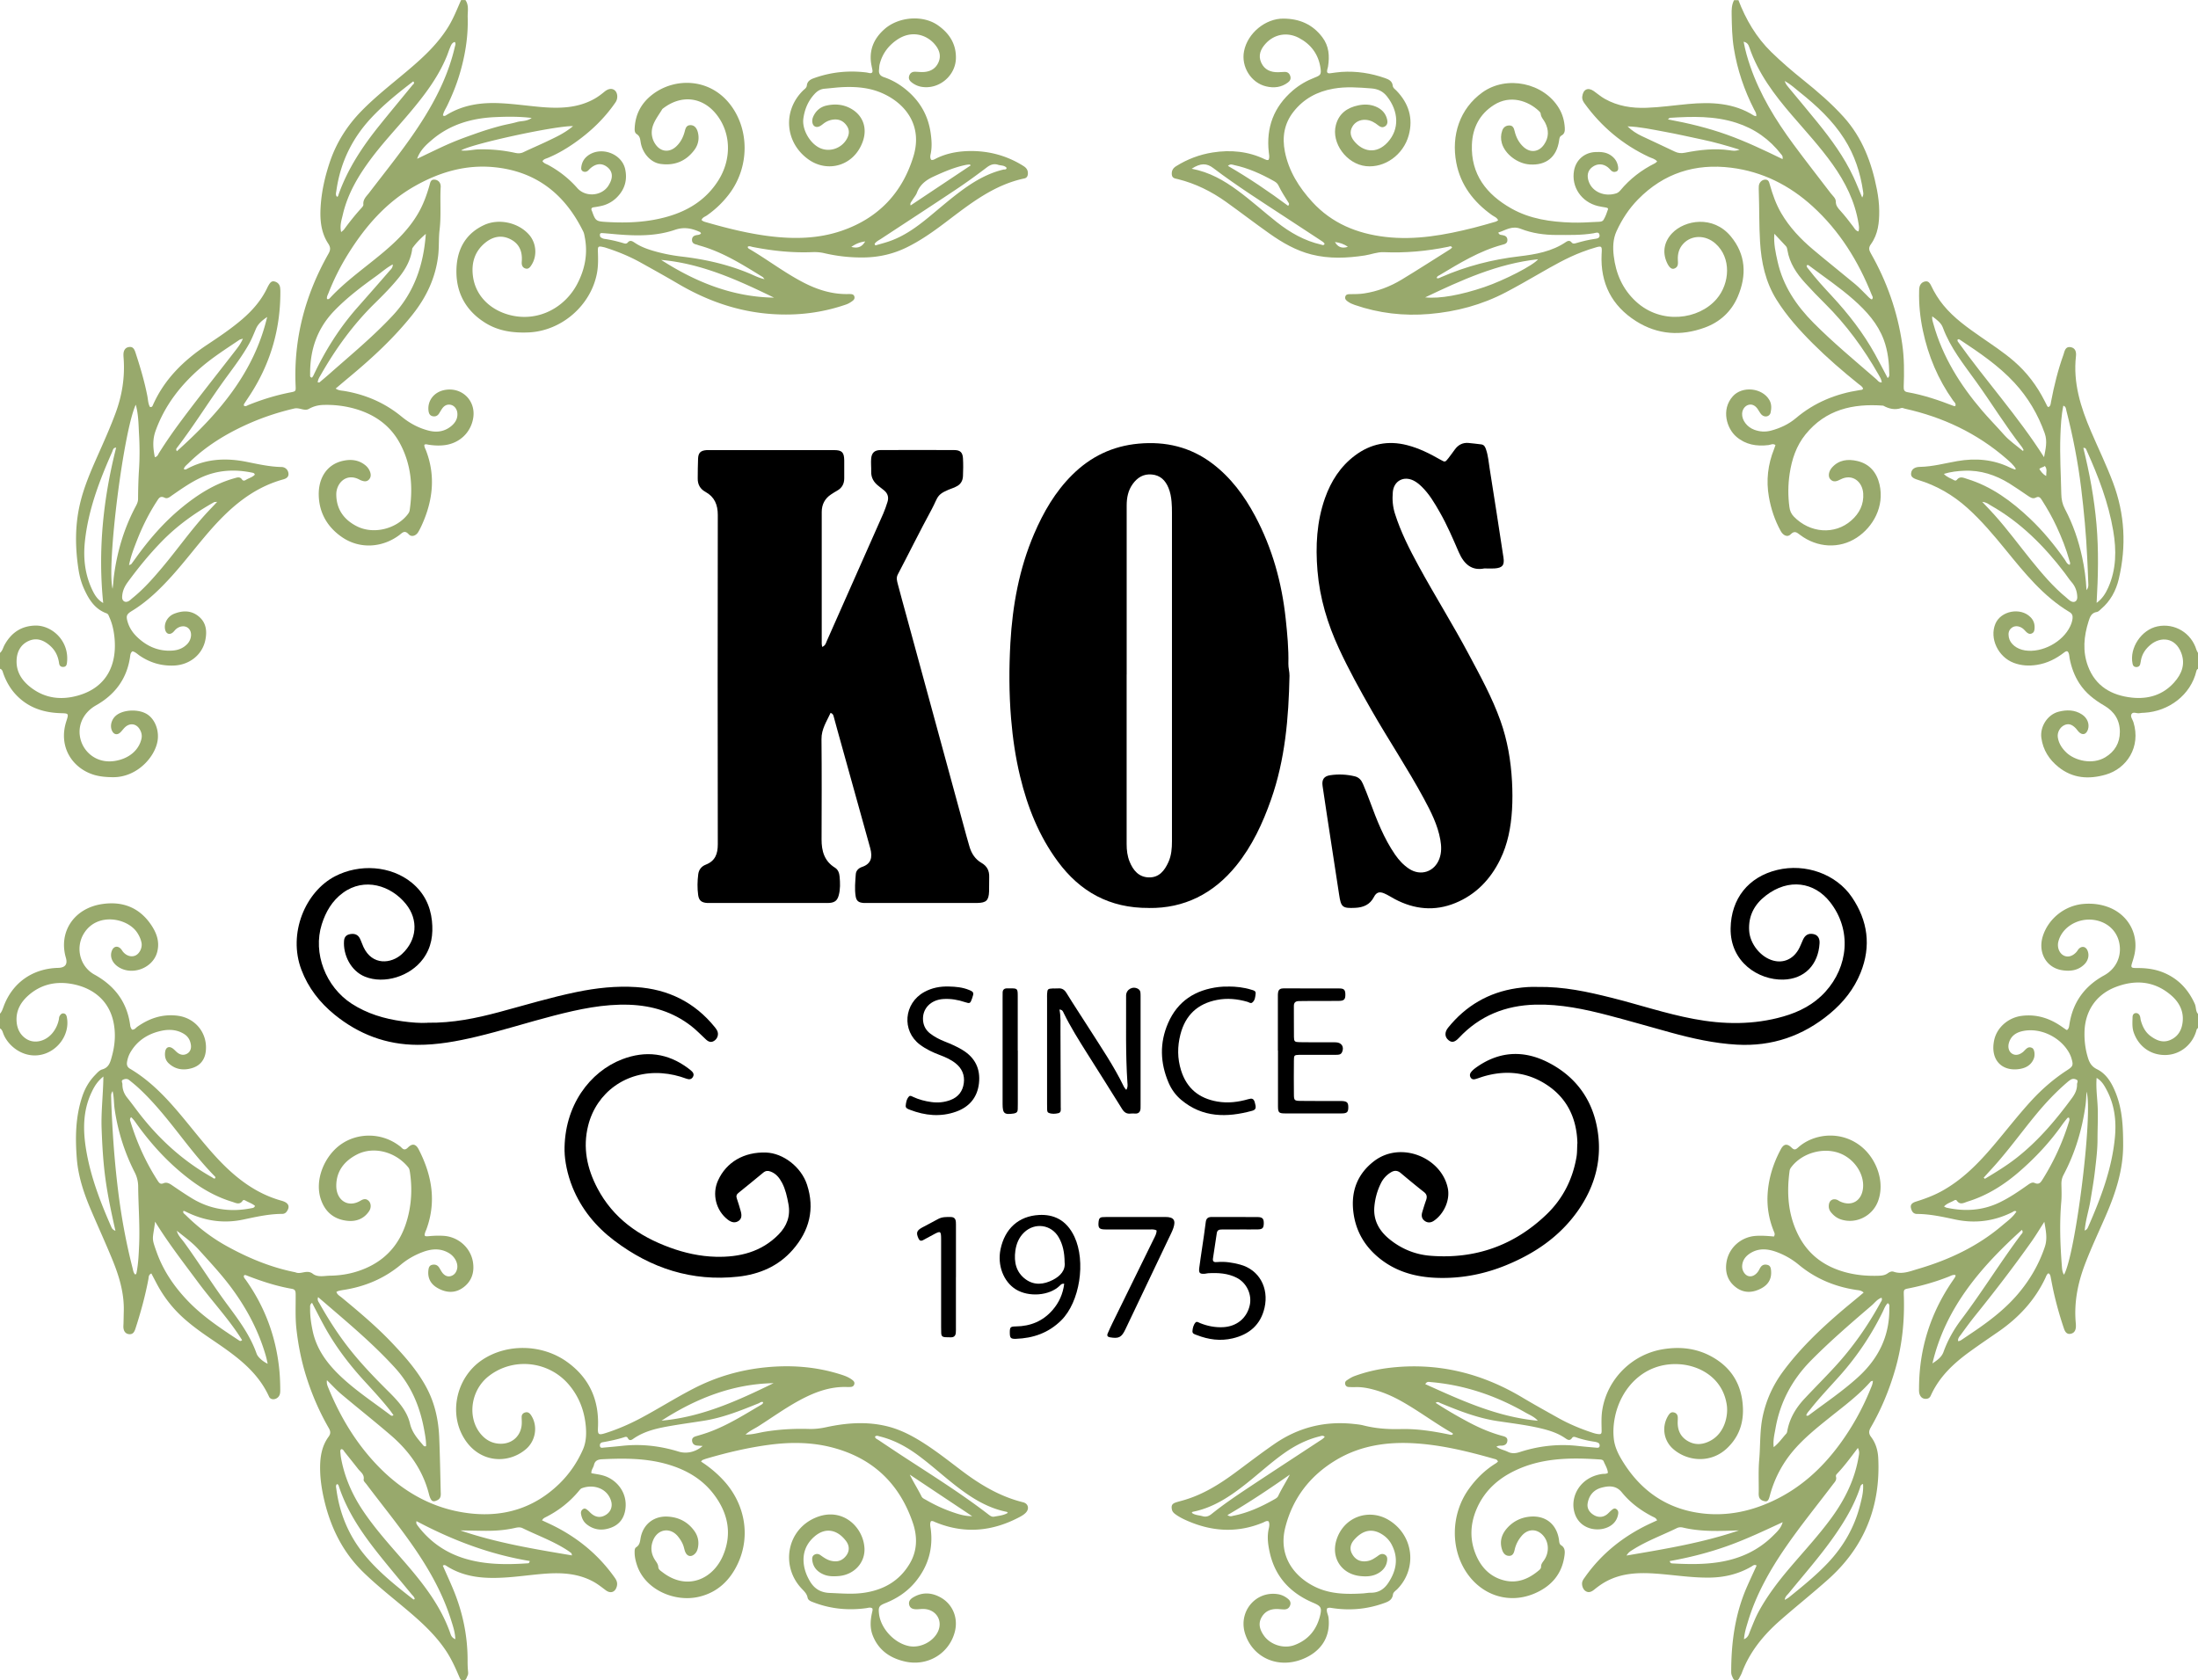
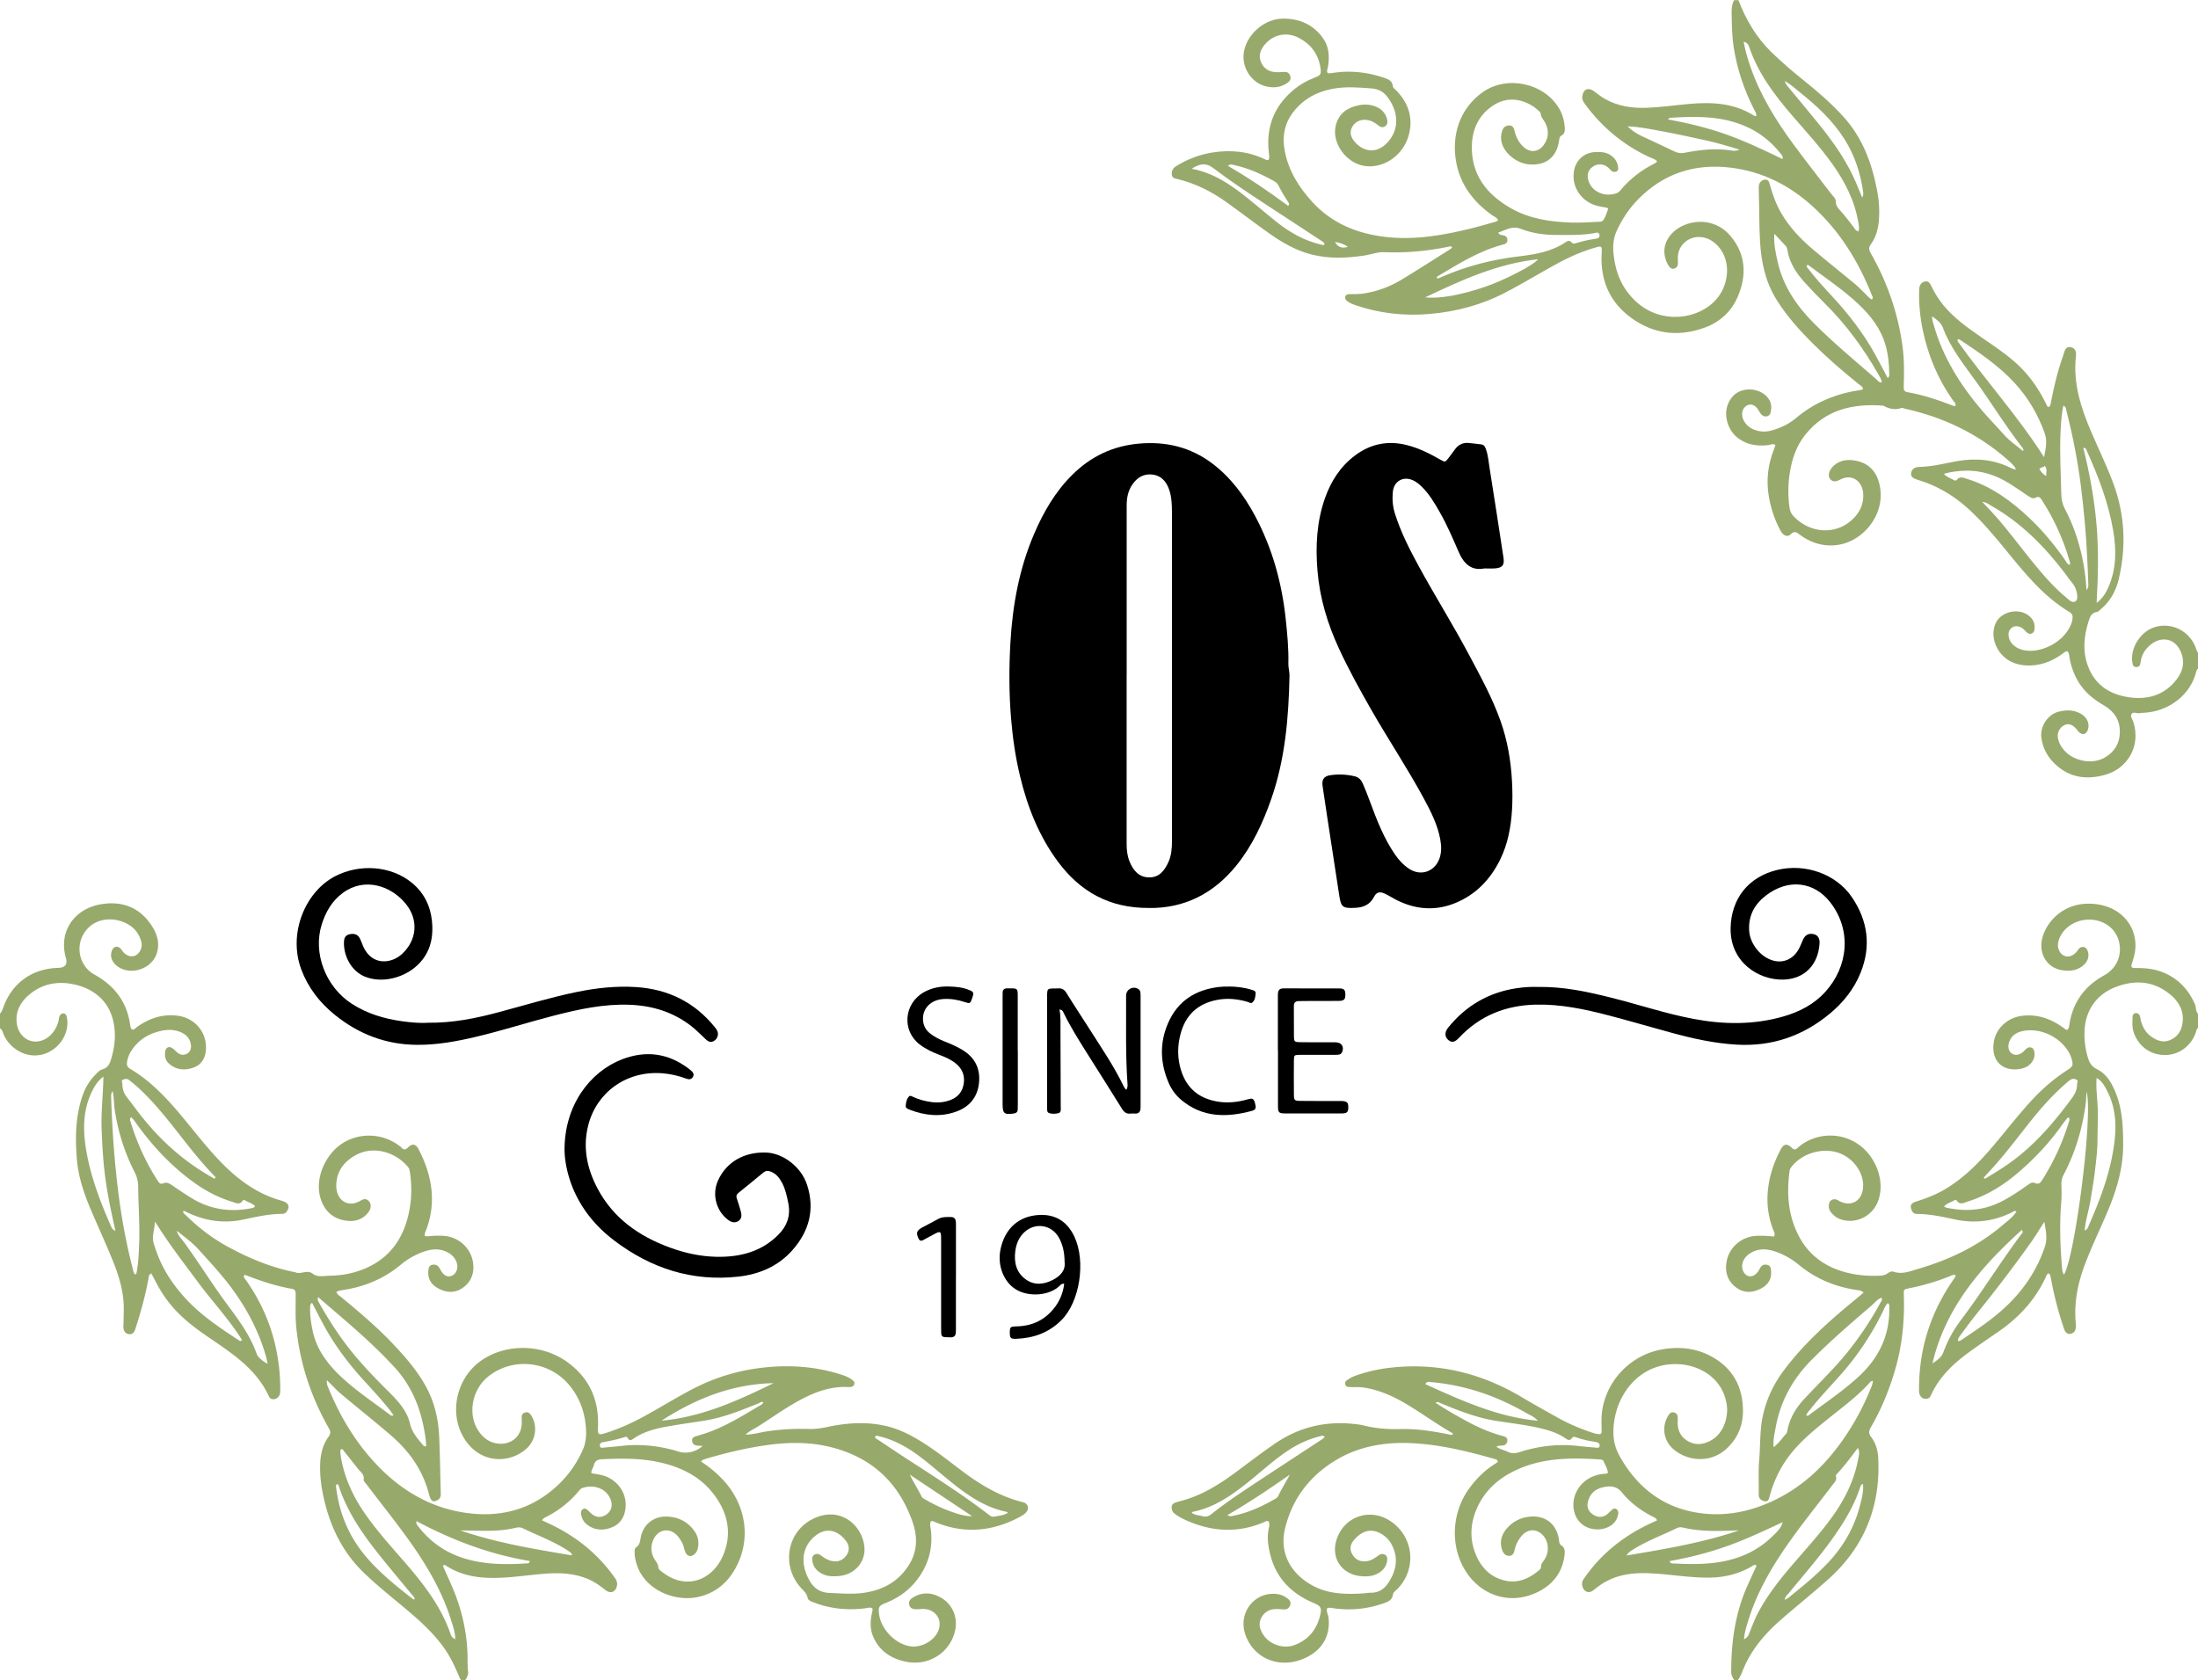
<svg xmlns="http://www.w3.org/2000/svg" data-bbox="-0.02 0 567.42 433.87" viewBox="0 0 567.39 433.79" data-type="color">
  <g>
    <path d="M0 261.7c.47-.51.67-1.15.91-1.79 2.25-6.17 7.46-9.87 14.09-10.04q2.74-.07 2.01-2.6c-1.93-6.64 2.04-12.71 9.19-13.85 5.15-.82 9.54.69 12.63 5.08 1.52 2.16 2.47 4.51 1.75 7.27-1.1 4.26-6.71 6.29-10.27 3.69-1.43-1.05-1.99-2.6-1.43-4.02.44-1.14 1.45-1.37 2.29-.51.26.26.42.61.67.88.89 1 2.14 1.33 3.15.85 1.06-.5 1.79-2.03 1.54-3.28-.2-.98-.6-1.86-1.17-2.69-2.56-3.75-10.36-5.22-13.73.34-2.22 3.66-1 8.5 2.75 10.57 5.25 2.9 8.48 7.17 9.24 13.19.02.18.09.36.16.53s.18.31.27.48c.67.1.99-.44 1.41-.74 3.08-2.17 6.44-3.3 10.24-2.86 4.69.53 7.91 4.47 7.43 9.13-.23 2.24-1.45 3.8-3.61 4.43-2.19.64-4.29.35-6.01-1.29-.81-.77-1.03-1.8-.88-2.9.16-1.2.98-1.59 1.95-.91.45.32.81.77 1.24 1.1.73.56 1.55.74 2.41.29.81-.42 1.22-1.3 1.04-2.37-.18-1.14-.69-2.07-1.71-2.72-1.84-1.17-3.88-1.28-5.88-.85-3.37.73-6.16 2.43-7.97 5.49-.45.75-.73 1.56-.89 2.41-.14.77-.07 1.41.73 1.89 5.39 3.18 9.57 7.68 13.52 12.43 2.99 3.59 5.85 7.3 9.04 10.72 4.65 4.98 9.87 9.07 16.58 10.93 1.82.5 2.24 1.49 1.35 2.76-.31.45-.7.64-1.24.64-3.41.01-6.72.77-10.03 1.47-5.08 1.07-9.9.34-14.54-1.91-.22-.11-.44-.21-.66-.31-.05-.02-.12 0-.25.02-.15.52.31.73.57.99 3.17 3.13 6.66 5.85 10.56 8.01 5.57 3.09 11.4 5.52 17.68 6.78.06.01.12.02.18.05 1.43.59 2.93-.81 4.43.35 1.28.99 2.99.52 4.51.5 3.36-.05 6.6-.73 9.66-2.15 5.86-2.72 9.12-7.48 10.54-13.64.84-3.64.92-7.3.36-10.99-.07-.43-.13-.84-.42-1.19-3.3-4.08-9.01-5.52-13.29-3.29-3.19 1.66-5.28 4.24-5.29 8.05 0 3.72 3.01 5.78 6.24 3.86.77-.46 1.46-.64 2.16.08.58.6.66 1.71.1 2.57-1.37 2.09-3.46 2.8-5.78 2.52-3.34-.4-5.6-2.27-6.7-5.53-1.68-4.95.88-11.13 5.12-14.15 4.34-3.09 10.41-3.08 14.87.14.25.18.52.35.73.57.59.63 1.02.81 1.78.05 1.11-1.11 2.03-.92 2.77.53 3.39 6.61 4.62 13.45 1.96 20.65-.06.17-.16.34-.22.51-.41 1.17-.32 1.32.87 1.21 1.29-.12 2.58-.17 3.88-.08 3.74.27 6.91 3.07 7.5 6.77.43 2.69-.36 5.06-2.65 6.66-2.08 1.45-4.32 1.26-6.46.05-1.77-1-2.63-2.53-2.39-4.61.08-.66.23-1.22.96-1.39.72-.16 1.35.02 1.78.66.31.46.54.97.88 1.4.58.74 1.38 1.13 2.28.81.86-.3 1.36-1.02 1.53-1.94.26-1.4-.65-3.1-2.16-3.98-2.27-1.34-4.62-1.08-6.93-.18-1.96.76-3.8 1.8-5.41 3.15-4.37 3.66-9.41 5.75-15.01 6.59-.36.06-.73.13-1.09.22-.17.04-.33.14-.58.25.21.71.81 1.02 1.31 1.42 4.51 3.72 8.99 7.49 13.02 11.73 3.39 3.57 6.65 7.26 8.98 11.66 2.12 4 3.04 8.3 3.23 12.77.19 4.61.27 9.22.38 13.83.02.9.21 1.86-.9 2.39-.91.44-1.36.36-1.77-.53-.18-.39-.3-.81-.4-1.22-1.6-6.13-5.12-11.01-9.85-15.07-4.2-3.61-8.55-7.05-12.78-10.61-1.25-1.06-2.36-2.29-3.66-3.56-.14.87.15 1.47.4 2.07 3.04 7.42 7.12 14.21 12.68 19.99 6.6 6.86 14.56 11.34 24.15 12.35 8.66.92 16.35-1.5 22.68-7.61 2.63-2.54 4.69-5.55 6.17-8.91.83-1.89.92-3.96.74-5.99-.36-4.02-1.74-7.65-4.38-10.76-5.24-6.17-14.48-7.12-20.77-2.12-4.56 3.62-5.52 10.58-1.99 14.84 1.31 1.58 3 2.51 5.12 2.54 3.1.05 5.39-2.13 5.49-5.24.02-.55-.03-1.11-.03-1.66 0-.64.36-1.04.96-1.19.61-.15 1.04.12 1.4.63 1.89 2.71 1.34 6.65-1.26 8.86-4.79 4.08-12.5 3.54-16.3-3.4-3.61-6.6-1.35-15.37 4.99-19.63 6.38-4.29 15.47-4.12 21.9.48 5.78 4.14 8.33 9.83 8.01 16.88-.09 1.94.12 2.11 2.02 1.5 3.17-1.01 6.21-2.34 9.15-3.91 4.61-2.46 9.03-5.28 13.69-7.66 5.82-2.98 11.98-4.75 18.48-5.39 6.32-.62 12.53-.2 18.63 1.63 1.29.39 2.59.78 3.69 1.63.37.29.63.59.51 1.08-.12.48-.47.7-.95.73-.25.01-.49.03-.74.02-4.6-.21-8.7 1.38-12.64 3.53-3.62 1.98-6.98 4.4-10.46 6.61-1.02.65-2.16 1.11-3.29 2.13 1.88.02 3.4-.48 4.94-.73 3.78-.62 7.57-.83 11.39-.72 1.49.05 2.94-.12 4.39-.43 5.28-1.15 10.58-1.56 15.91-.24 3.45.86 6.53 2.5 9.5 4.41 3.27 2.1 6.32 4.5 9.41 6.84 4.89 3.72 10.06 6.86 16.11 8.35 1.33.33 1.67 1.67.71 2.68-.42.44-.96.78-1.5 1.07-7.07 3.79-14.34 4.5-21.86 1.39-.33-.13-.65-.38-1.13-.26-.36.66-.14 1.39-.05 2.09.63 5.03-.69 9.51-3.85 13.43-2.09 2.59-4.77 4.4-7.86 5.63-1.66.66-1.85 1.01-1.65 2.77.45 3.85 4.04 7.66 7.87 8.35 2.78.5 6.02-1.12 7.28-3.64 1.41-2.82-.29-5.76-3.47-5.96-.61-.04-1.23.05-1.84.07-1.19.04-1.84-.32-2.05-1.14-.24-.96.37-1.54 1.06-1.95 2.33-1.38 4.73-1.25 7.03.03 3.16 1.75 4.6 5.32 3.69 8.86-1.44 5.63-7.03 9.02-12.87 7.69-3.8-.86-6.78-2.87-8.29-6.64-.79-1.96-.66-3.97-.21-5.99.08-.35.21-.71.08-1.08-.53-.37-1.08-.13-1.61-.06-4.66.63-9.2.19-13.6-1.51-.66-.25-1.38-.51-1.51-1.21-.22-1.13-1.03-1.77-1.72-2.54-5.32-5.87-3.54-15.24 4.06-18.22 6.76-2.65 12.04 2.59 12.34 7.97.21 3.79-2.69 6.9-6.66 7.22-1.29.1-2.59.12-3.83-.39-1.65-.69-2.75-1.84-2.98-3.67-.07-.56-.02-1.14.56-1.46.53-.29 1.06-.23 1.56.13.8.57 1.6 1.15 2.57 1.41 1.26.33 2.44.26 3.47-.65 1.41-1.25 1.68-2.92.54-4.43-2.05-2.73-5.17-3.81-8.27-1.03-2.13 1.91-3.03 4.39-2.58 7.31.23 1.49.78 2.83 1.54 4.12 1.15 1.94 2.77 2.93 5.11 3.02 2.95.11 5.89.39 8.84-.04 5.09-.74 9.19-3.07 11.84-7.58 1.97-3.36 1.98-6.97.76-10.53-3.46-10.12-10.36-16.67-20.75-19.39-5.44-1.43-10.96-1.43-16.5-.68-5.37.73-10.64 1.97-15.84 3.49-.41.12-.81.26-1.21.43-.1.04-.16.17-.35.39 2.12 1.36 4.04 2.96 5.75 4.8 5.45 5.88 7.14 14.13 3.8 21.41-2.02 4.4-5.28 7.58-10.14 8.7-6.24 1.45-13.88-1.84-15.96-8.2-.35-1.06-.6-2.13-.6-3.25 0-.5-.02-1.08.42-1.36.97-.63.97-1.59 1.16-2.56.7-3.42 3.44-5.53 6.94-5.34 2.86.15 5.22 1.36 6.9 3.71.86 1.2 1.2 2.56.97 4.03-.1.68-.3 1.33-.8 1.83-.98.99-2.09.74-2.57-.58-.13-.34-.21-.71-.31-1.06-.27-1.03-.82-1.92-1.47-2.74-1.93-2.46-5.14-2.07-6.4.77-.77 1.75-.66 3.48.34 5.11.38.63.88 1.14.93 1.96.04.66.66 1 1.15 1.38 6.3 4.81 12.99 1.75 15.58-4.41 2.38-5.65 1.24-10.98-2.43-15.79-2.99-3.92-7.04-6.25-11.69-7.64-5.64-1.68-11.41-1.66-17.21-1.37-1.07.06-1.76.41-2.01 1.48-.16.71-.75 1.29-.66 2.12 1.02.2 2.06.31 3.05.6 3.48 1 6.36 4.45 5.71 8.77-.34 2.27-1.55 3.89-3.67 4.68-2.2.83-4.36.67-6.28-.84-.87-.68-1.3-1.61-1.48-2.68-.09-.55.06-.97.52-1.27.46-.31.83 0 1.16.26.34.27.62.6.94.88 1.24 1.07 2.57 1.16 3.89.28 1.19-.79 1.68-2.14 1.23-3.57-1.04-3.3-4.61-4.34-7.55-3.23-.31.12-.56.47-.8.75-2.4 2.88-5.3 5.12-8.66 6.79-.16.08-.32.18-.46.3-.09.07-.15.19-.35.44.89.42 1.75.81 2.6 1.22 6.54 3.19 12 7.66 16.21 13.64.45.64.7 1.26.53 2.06-.34 1.57-1.57 2.11-2.86 1.15-1.04-.77-2.04-1.58-3.18-2.21-3.83-2.1-7.98-2.39-12.21-2.1-3.31.23-6.6.72-9.92.96-5.47.39-10.85.2-15.7-2.86-.28-.18-.6-.49-1.07-.15.92 2.11 1.9 4.21 2.78 6.35 2.4 5.87 3.66 11.98 3.61 18.34 0 .8.03 1.6.1 2.4.04.44.11.88-.09 1.27-.27.52-.36 1.28-1.13 1.31-.69.02-.88-.64-1.09-1.12-.99-2.32-2.03-4.61-3.45-6.71-2.68-3.98-6.16-7.18-9.79-10.25-3.85-3.26-7.84-6.36-11.46-9.89-5.38-5.25-8.5-11.66-10.16-18.9-.55-2.41-.93-4.86-.99-7.29-.08-3.08.26-6.19 2.18-8.8.64-.88.48-1.49.01-2.3-2.4-4.18-4.3-8.57-5.75-13.16-1.26-4-2.08-8.07-2.55-12.25-.35-3.02-.18-6.02-.21-9.03 0-.79-.1-1.29-.96-1.44-4.02-.7-7.87-1.96-11.67-3.44-.21-.08-.46-.22-.71-.01-.16.48.21.78.44 1.11 4.8 6.76 7.66 14.25 8.6 22.5.23 1.96.31 3.92.32 5.89 0 .49 0 .99-.22 1.45-.55 1.13-2.19 1.39-2.67.33-3.18-6.99-9.27-11-15.29-15.1-2.44-1.66-4.83-3.39-7.02-5.39-2.81-2.57-5.05-5.53-6.8-8.89-.42-.81-.85-1.61-1.27-2.42-.74.33-.67.93-.76 1.45-.82 4.36-1.99 8.62-3.36 12.83-.27.82-.65 1.5-1.66 1.39-.89-.1-1.39-.76-1.44-1.83-.01-.31.02-.61.03-.92.03-1.05.04-2.09.07-3.14.13-4.72-1.21-9.13-2.97-13.41-1.75-4.27-3.67-8.46-5.48-12.7-1.82-4.26-3.3-8.64-3.67-13.28-.43-5.41-.36-10.83 1.4-16.07.69-2.07 1.75-3.94 3.28-5.51.55-.57 1.15-1.28 1.86-1.48 1.81-.51 2.12-1.98 2.52-3.42.79-2.88 1.02-5.8.41-8.76-1.12-5.48-5.2-8.98-11.05-9.94-4.01-.65-7.72.21-10.85 2.94-2.04 1.78-3.31 3.98-3.12 6.78.13 1.86.88 3.47 2.5 4.51 2.17 1.4 5.2.61 6.98-1.79.7-.95 1.18-2.01 1.42-3.18.06-.3.05-.64.19-.89.24-.44.59-.84 1.17-.69.47.12.63.52.72.98.91 4.74-2.86 9.46-7.71 9.82-4.01.3-7.43-2.5-8.64-5.45-.23-.56-.32-1.19-.93-1.51v-3.7Zm117.54 161.47c-.07-1.82-.61-3.38-1.1-4.94-2.38-7.6-6.39-14.34-11-20.76-3.47-4.85-7.22-9.49-10.81-14.25-.29-.39-.82-.87-.76-1.21.26-1.37-.79-1.97-1.44-2.8-1.13-1.45-2.29-2.89-3.44-4.33-.26-.32-.4-.78-.91-.76-.23.19-.25.43-.23.68.05.49.08.98.16 1.46.87 4.91 2.8 9.39 5.55 13.54 3.21 4.83 7.1 9.11 10.89 13.47 4.85 5.6 9.39 11.4 11.84 18.53.18.53.42 1.02 1.25 1.38Zm-35.42-88.31c-.29.82.11 1.21.33 1.61 1.99 3.54 4.15 6.97 6.58 10.23 3.4 4.55 7.31 8.62 11.33 12.61 2.37 2.35 4.7 4.89 5.47 8.19.53 2.28 1.87 3.79 3.24 5.41.22.26.43.64.92.41.02-1.4-.24-2.78-.49-4.16-1.08-5.98-3.33-11.4-7.47-15.97-3.69-4.06-7.71-7.76-11.83-11.36-2.63-2.3-5.3-4.56-8.09-6.97ZM62.5 345.98c-3.31-5.34-7.66-9.93-11.39-14.97-3.74-5.05-7.61-10.01-11.07-15.62-.62 4.81-1.02 3.89.41 7.89 1.66 4.65 4.36 8.65 7.71 12.22 3.98 4.26 8.81 7.43 13.64 10.61.15.1.32.16.71-.14ZM197 362c-.48-.24-.81.14-1.18.29-4.61 1.86-9.23 3.73-14.19 4.5-2.67.42-5.34.79-8.01 1.24-3.58.61-7.14 1.29-10.2 3.45-.52.37-1.01.48-1.36-.22-.18-.34-.48-.37-.78-.27-1.87.61-3.79 1-5.73 1.35-.48.08-.76.43-.69.93.1.64.61.48 1.01.44 1.59-.14 3.18-.28 4.77-.45 4.96-.54 9.8.03 14.55 1.49 2.04.63 4.42.11 6.19-1.46-.51-.03-.93-.06-1.35-.09-.77-.05-1.29-.43-1.37-1.22-.08-.78.46-1.05 1.1-1.23 1-.29 2.01-.59 2.99-.94 4.9-1.74 9.26-4.52 13.71-7.13.25-.15.51-.31.54-.67ZM29.07 281.69c-.48.66-.38 1.22-.37 1.74.05 2.27.17 4.54.29 6.81.31 5.77.8 11.51 1.51 17.25.83 6.72 2.05 13.36 3.73 19.91.15.59.21 1.2.67 1.63.32-.1.32-.35.37-.58.44-2.3.54-4.64.64-6.96.22-5.04-.19-10.08-.24-15.12a8.044 8.044 0 0 0-.89-3.7 52.217 52.217 0 0 1-5.2-16.45c-.2-1.44-.13-2.92-.51-4.53Zm4.76 6.71c-.34.44-.29.69-.22.92 1.66 5.5 3.99 10.7 7.12 15.53.36.55.67.96 1.48.62.8-.34 1.52.04 2.22.53 1.67 1.15 3.35 2.28 5.08 3.34 4.73 2.88 9.84 3.65 15.24 2.6.39-.08.86-.05 1.08-.62-.7-.61-1.59-.88-2.38-1.33-.28-.16-.61-.31-.82 0-.78 1.16-1.79.55-2.65.28-3.68-1.11-7.03-2.9-10.14-5.16-5.61-4.09-10.31-9.08-14.37-14.69-.49-.68-.94-1.41-1.64-2.02Zm-4.03 29.36c-1.02-4.56-1.95-8.86-2.55-13.21-.61-4.38-.86-8.79-1.02-13.21-.16-4.36.4-8.7.46-13.42-1.62 1.3-2.39 2.67-3.06 4.1-2.25 4.76-2.23 9.75-1.4 14.79 1.15 6.96 3.67 13.49 6.49 19.91.15.33.26.69 1.08 1.04Zm25.77-13.59c.12-.38-.2-.54-.39-.75-2.82-2.92-5.37-6.07-7.87-9.26-3.6-4.6-7.17-9.23-11.47-13.22-.81-.75-1.67-1.45-2.53-2.13-.49-.39-1.07-.3-1.57-.06-.54.27-.13.76-.14 1.15-.02 1.35.44 2.5 1.29 3.55 1.27 1.58 2.44 3.24 3.7 4.82 5.07 6.36 11.05 11.69 18.17 15.68.24.14.45.45.81.22Zm24.97 32.17c-.61.49-.47.95-.48 1.35-.05 1.97.24 3.92.64 5.84 1.04 5.03 4.05 8.87 7.73 12.25 3.81 3.5 8.12 6.35 12.24 9.46.22.16.47.44.91.1-.35-.48-.69-.98-1.07-1.45-2.06-2.6-4.32-5.03-6.56-7.48-3.95-4.33-7.46-8.97-10.27-14.11-1.06-1.93-2.05-3.9-3.13-5.97Zm-34.89-18.61c.29 1.25 1.22 2.08 1.91 3.04 3.83 5.27 7.26 10.83 11.15 16.07 2.93 3.95 5.87 7.9 7.53 12.62.33.95 1.72 2.1 2.86 2.61-.16-.7-.29-1.36-.47-2-1.83-6.4-4.89-12.18-8.83-17.52-2.6-3.52-5.59-6.7-8.5-9.94-1.67-1.87-3.71-3.29-5.64-4.87Zm61.85 74.97c-.03.47-.06.54-.03.59.12.21.23.43.38.62 2.98 3.93 6.82 6.7 11.5 8.25 5.53 1.82 11.24 1.81 16.97 1.42.19-.01.33-.13.43-.59-10.27-1.69-19.89-5.33-29.24-10.29Zm92.19-35.62c-10.67.2-20.11 4-28.92 9.68 10.41-.93 19.71-5.18 28.92-9.68Zm-52.03 44.47c-.11-.37-.1-.53-.17-.58-.39-.3-.78-.59-1.19-.85-3.58-2.3-7.59-3.74-11.39-5.6-.66-.32-1.31-.21-1.98-.06-2.47.56-4.96.75-7.49.74-2.2-.01-4.4-.08-6.61-.1 9.35 3.21 19.03 4.8 28.84 6.45Zm-60.7-18.4c-.35.38-.19.83-.14 1.23.84 6.43 3.25 12.18 7.4 17.18 3.55 4.28 7.86 7.74 12.22 11.14.16.12.36.38.61.08-.09-.52-.5-.84-.81-1.21-2.97-3.61-5.99-7.17-8.88-10.83-4.08-5.18-7.77-10.61-9.86-16.95-.09-.26-.14-.62-.55-.64Zm173.21 7.41c-.13-.11-.21-.24-.31-.26-4.83-.96-8.88-3.48-12.72-6.42-3.52-2.69-6.77-5.72-10.35-8.33-2.96-2.16-6.14-3.85-9.72-4.73-.4-.1-.81-.32-1.2.07.08.51.54.63.88.86 2.3 1.54 4.6 3.08 6.92 4.59 7.26 4.73 14.61 9.34 21.49 14.64.46.36.9.68 1.49.56 1.19-.23 2.42-.31 3.52-.98Zm-9.19.88c-5.54-3.69-10.84-7.22-16.13-10.75.94 1.96 2.1 3.74 3.04 5.64.23.46.73.65 1.15.89 2.13 1.24 4.36 2.28 6.67 3.09 1.6.56 3.23 1.11 5.27 1.12Z" fill="#98a96c" data-color="1" />
    <path d="M567.39 265.4c-.23.13-.34.33-.4.58-.99 3.69-4.16 6.26-7.85 6.38-3.84.12-7.03-2.1-8.33-5.78-.47-1.32-.34-2.67-.31-4.02.01-.53.28-1 .86-1.02.54-.02.91.36 1.07.86.11.35.11.73.21 1.08.44 1.57 1.15 2.99 2.5 3.99 1.55 1.14 3.21 1.85 5.15.99 2.02-.9 2.92-2.61 3.14-4.66.31-2.87-.98-5.18-3.1-6.96-4.28-3.61-9.14-3.97-14.21-2.02-5.09 1.96-7.94 6.28-8.03 11.72-.04 2.05.19 4.05.74 6.02.4 1.43.84 2.66 2.48 3.47 2.52 1.23 3.89 3.69 4.9 6.26 1.68 4.27 1.85 8.74 1.86 13.25.02 6.42-1.91 12.34-4.41 18.14-1.83 4.23-3.81 8.4-5.45 12.71-1.84 4.83-2.83 9.78-2.39 14.97.03.37.07.74.05 1.1-.03 1.1-.5 1.72-1.39 1.88-.78.14-1.33-.27-1.69-1.35a93.019 93.019 0 0 1-2.65-9.4c-.28-1.26-.52-2.53-.76-3.79-.08-.43-.15-.85-.59-1.09-.46.27-.59.76-.79 1.2-2.72 5.78-6.91 10.27-12.12 13.87-2.43 1.68-4.88 3.34-7.27 5.07-4.24 3.05-8.01 6.55-10.2 11.44-.3.67-.8.88-1.48.83-.7-.06-1.12-.48-1.37-1.08-.24-.58-.18-1.21-.18-1.83.05-10.01 2.93-19.13 8.56-27.4.28-.41.56-.81.81-1.23.06-.09.03-.23.04-.4-.65-.18-1.19.18-1.73.4a60.04 60.04 0 0 1-10.26 3.01c-1.37.27-1.4.29-1.35 1.82.23 6.44-.4 12.77-2.18 18.98-1.52 5.28-3.58 10.34-6.34 15.1-.52.89-.61 1.57.06 2.46 1.23 1.61 1.77 3.54 1.86 5.52.61 12.42-3.59 22.91-12.89 31.23-4.08 3.65-8.37 7.06-12.49 10.68-4.25 3.74-7.79 8.04-9.81 13.43-.13.35-.3.68-.48 1-.24.41-.38.98-.97 1.01-.71.03-.86-.61-1.09-1.09-.15-.32-.23-.71-.23-1.06-.01-7.64 1-15.09 4.12-22.14.79-1.79 1.62-3.57 2.44-5.36-.6-.39-.99.06-1.38.28-3.39 1.96-7.03 2.8-10.94 2.83-4.7.04-9.32-.74-13.98-1.05-4.28-.29-8.5-.1-12.42 1.97-1.15.61-2.19 1.36-3.2 2.18-.91.74-1.63.82-2.32.31-.66-.48-1.02-1.67-.7-2.5.15-.39.42-.74.67-1.09 4.22-5.97 9.73-10.38 16.29-13.54.76-.36 1.53-.71 2.28-1.05-.24-.66-.76-.78-1.18-1-3.05-1.57-5.75-3.58-7.92-6.25-1.45-1.79-3.31-1.71-5.2-1.21-2.02.53-3.26 1.95-3.61 4.02-.22 1.28.39 2.28 1.45 2.97 1.15.75 2.42.74 3.46-.03.44-.33.8-.77 1.23-1.12.37-.31.77-.67 1.3-.27.45.34.52.77.42 1.31-.18 1.01-.62 1.85-1.39 2.53-2.67 2.38-8.76 1.89-9.97-3.34-.97-4.17 1.87-8.91 7.35-9.61.42-.05.87.06 1.37-.26-.06-1.07-.69-1.99-1.09-2.98-.15-.38-.56-.47-.93-.49-8.06-.55-16.04-.45-23.37 3.6-3.87 2.14-6.85 5.22-8.57 9.35-1.61 3.86-1.73 7.8-.1 11.68 1.35 3.21 3.61 5.59 7.06 6.53 3.53.96 6.53-.28 9.2-2.55.28-.24.56-.52.55-.92-.02-.75.48-1.23.85-1.8 1.29-1.97 1.17-4.51-.25-6.18-1.61-1.89-3.96-1.9-5.58-.02-.9 1.04-1.53 2.24-1.83 3.58-.19.86-.49 1.63-1.46 1.61-.96-.01-1.52-.7-1.8-1.6-.75-2.32.02-4.27 1.62-5.9 1.46-1.49 3.29-2.37 5.38-2.6 4.11-.46 7.08 1.83 7.69 5.92.08.55.05 1.13.59 1.47.94.59.97 1.5.86 2.45-.59 4.87-3.36 8.09-7.75 9.97-6.41 2.74-13.27.64-17.31-5.05-4.45-6.26-4.36-15.29.28-21.84 1.91-2.69 4.21-4.97 7.03-6.7.2-.13.37-.3.54-.43-.15-.58-.6-.63-1-.74-6.81-1.94-13.68-3.62-20.79-4.02-7.09-.39-13.93.67-20.08 4.39-6.64 4.01-11.13 9.81-13.03 17.4-1.85 7.37 2.36 12.75 7.88 15.36 3.85 1.82 7.98 1.86 12.13 1.62.67-.04 1.35-.18 2.02-.18 2.04.03 3.49-.9 4.59-2.57 2.03-3.09 2.67-6.29.92-9.73a6.787 6.787 0 0 0-1.99-2.39c-2.79-2.08-5.42-1.66-7.79 1.06-.91 1.05-1.22 2.31-.51 3.59.74 1.35 1.89 2.06 3.5 1.93.76-.06 1.45-.29 2.08-.68.42-.26.84-.52 1.23-.82.54-.41 1.12-.54 1.71-.18.63.39.6 1.06.51 1.66-.22 1.37-1.02 2.36-2.18 3.05-1.5.9-3.18.96-4.84.77-4.73-.55-7.45-4.67-6.06-9.23 1.87-6.11 8.38-8.22 13.36-5.32 6.53 3.82 7.67 12.47 2.4 17.9-.43.44-1.07.8-1.15 1.41-.21 1.53-1.34 1.9-2.53 2.32-4.33 1.52-8.76 1.88-13.28 1.17-.36-.06-.73-.14-1.2.11-.25.81.29 1.59.38 2.41.59 5.56-2.53 8.96-6.56 10.62-6.4 2.64-12.87-.25-14.93-6.33-1.94-5.72 2.57-11.25 8.37-10.38 1.01.15 1.88.58 2.65 1.21.5.41.8.94.57 1.63-.24.73-.78 1.1-1.53 1.1-.55 0-1.1-.07-1.66-.1-1.79-.07-3.28.52-4.2 2.14-.94 1.67-.44 3.21.56 4.66 1.63 2.39 5.1 3.54 7.89 2.52 3.64-1.34 5.82-4.03 6.69-7.76.45-1.93.11-2.36-1.8-3.17-5.8-2.46-9.75-6.56-11.19-12.81-.48-2.09-.79-4.23-.28-6.4.13-.57.24-1.22-.06-1.82-.53-.23-.95.12-1.38.3-6.57 2.74-13.08 2.39-19.53-.41-1.07-.46-2.12-.98-3.08-1.67-.46-.33-.85-.69-.97-1.29-.2-1 .05-1.49 1.03-1.81.64-.21 1.3-.37 1.95-.56 4.99-1.43 9.31-4.13 13.44-7.18 3.37-2.49 6.68-5.04 10.13-7.41 6.15-4.22 12.91-5.9 20.31-5.12.86.09 1.72.17 2.55.38 3.18.81 6.41 1.04 9.69.95 4.21-.1 8.34.55 12.44 1.4.3.06.6.16.91.02.2-.33-.11-.41-.28-.51-4.43-2.55-8.52-5.64-12.99-8.14-2.32-1.3-4.74-2.34-7.32-3.01-1.5-.39-3-.65-4.56-.59-.55.02-1.11 0-1.66-.03-.48-.02-.81-.28-.91-.76-.08-.39.06-.71.41-.95.61-.41 1.21-.81 1.92-1.08 2.9-1.07 5.89-1.77 8.95-2.14 12.31-1.49 23.7 1.25 34.3 7.55 3.12 1.86 6.29 3.62 9.46 5.39 2.85 1.59 5.86 2.84 8.97 3.85.35.11.71.21 1.07.26 1.02.15 1.14.02 1.12-1.02-.03-1.78-.11-3.55.2-5.34 1.34-7.9 7.68-14.19 15.59-15.5 4.27-.71 8.39-.31 12.21 1.68 4.84 2.52 7.75 6.49 8.37 12.04.51 4.55-.56 8.53-3.92 11.76-4.27 4.12-10.44 3.46-14.08.17-2.44-2.21-2.9-5.81-1.13-8.59.33-.51.69-.89 1.33-.77.7.13 1.06.59 1.09 1.29.02.37-.01.74-.02 1.11-.06 2.13.68 3.87 2.56 4.98 1.99 1.18 4.02.97 5.98-.11 3.57-1.96 4.55-6.39 4.13-9.2-1.04-7.01-7.05-10.19-12.28-10.5-9.05-.54-15.12 6.16-16.61 13.75-.36 1.82-.48 3.65-.27 5.5.23 2.08 1.11 3.89 2.17 5.63 4.77 7.85 11.63 12.6 20.82 13.65 6.26.71 12.24-.53 17.95-3.18 7.05-3.26 12.62-8.28 17.2-14.46 3.31-4.47 6.01-9.3 8.1-14.45.27-.66.61-1.32.63-2.17-.28.1-.48.11-.58.22-3.15 3.58-6.98 6.39-10.67 9.35-3.26 2.62-6.52 5.24-9.26 8.45-2.68 3.15-4.59 6.68-5.8 10.62-.15.47-.26.95-.4 1.42-.17.54-.4 1.16-1.07 1.06-.72-.11-1.45-.41-1.63-1.27-.09-.41-.06-.86-.05-1.29.02-2.71-.12-5.43.12-8.13.33-3.73.12-7.48.9-11.2.91-4.31 2.69-8.16 5.28-11.67 4.35-5.88 9.6-10.88 15.13-15.61 1.5-1.28 3.03-2.52 4.54-3.78.37-.31.73-.62 1.11-.94-.67-.6-1.31-.59-1.91-.68-5.53-.84-10.52-2.91-14.85-6.51a19.394 19.394 0 0 0-5.74-3.29c-2.22-.81-4.45-1.04-6.59.22-1.27.75-2.18 1.81-2.27 3.37-.07 1.11.6 2.24 1.45 2.58.9.35 1.91-.07 2.67-1.14.28-.4.45-.88.76-1.25.44-.52 1.05-.61 1.69-.43.63.17.8.66.87 1.26.25 2.12-.52 3.71-2.45 4.76-2.16 1.17-4.4 1.34-6.45-.13-2.27-1.63-3.03-4-2.57-6.69.64-3.72 3.79-6.45 7.56-6.7 1.59-.11 3.17.03 4.68.16.34-.59.12-.97-.05-1.37-1.22-3.01-1.77-6.14-1.6-9.38.22-4.19 1.45-8.1 3.42-11.77.75-1.4 1.62-1.55 2.79-.41.69.67 1.05.51 1.65-.03 4.11-3.72 11.48-4.55 16.74.08 3.54 3.12 5.73 8.8 3.93 13.72-1.42 3.88-5.68 6.02-9.57 4.76-1.1-.36-1.94-1.03-2.65-1.93-.45-.58-.58-1.22-.48-1.92.16-1.13 1.11-1.65 2.16-1.2.22.09.42.26.64.36 3.05 1.48 5.73-.1 6.02-3.53.29-3.48-2.13-7.2-5.68-8.73-4.28-1.84-9.96-.33-12.82 3.41-.23.3-.41.59-.46.98-.78 5.66-.43 11.16 2.14 16.38 2.49 5.07 6.56 8.17 11.92 9.71 2.93.84 5.92 1.1 8.95 1 .81-.03 1.6-.12 2.28-.61.47-.34 1.03-.61 1.55-.43 2.22.76 4.26-.12 6.28-.71 7.99-2.34 15.42-5.82 21.81-11.27 1.28-1.09 2.7-2.07 3.62-3.56-.51-.32-.77.03-1.08.18-4.69 2.33-9.58 2.97-14.72 1.88-3.25-.69-6.49-1.42-9.84-1.43-1.01 0-1.39-.71-1.58-1.51-.2-.82.19-1.34 1.28-1.68 2.24-.7 4.42-1.5 6.49-2.62 5.4-2.93 9.61-7.22 13.53-11.85 3.22-3.8 6.27-7.75 9.63-11.43 2.8-3.07 5.89-5.76 9.37-8.02 1.54-1 1.64-1.29 1.14-3.02-.19-.65-.47-1.26-.83-1.84-2.3-3.76-7.11-6.05-11.38-5.32-1.77.3-3.28 1.08-3.9 2.96-.39 1.18-.13 2.28.65 2.86.86.64 1.96.48 3.01-.41a.8.8 0 0 0 .13-.13c.61-.59 1.17-1.38 2.19-.82.57.31.78 1.8.38 2.76-.75 1.81-2.3 2.51-4.09 2.7-4.28.46-7.17-2.53-6.13-7.48.7-3.33 3.69-5.88 7.17-6.3 3.8-.47 7.18.63 10.26 2.78.4.28.8.56 1.21.84.04.03.12.01.2.02.48-.37.5-.93.59-1.47.88-5.68 3.92-9.85 8.93-12.6 3.05-1.67 4.58-4.81 3.97-8.22-.57-3.2-3.01-5.52-6.38-6.08-4.24-.7-8.46 1.82-9.39 5.61-.34 1.4.23 2.92 1.34 3.52 1.09.6 2.41.22 3.42-.98.2-.24.34-.53.55-.74.79-.77 1.77-.58 2.21.43.52 1.17.24 2.54-.76 3.56-1.64 1.65-3.72 1.89-5.84 1.54-4.11-.68-6.26-4.67-4.89-8.87 1.49-4.55 5.76-7.88 10.58-8.24 2.24-.17 4.42.09 6.52.92 5.13 2.04 7.94 7.33 6.33 12.93-.08.3-.17.59-.26.89-.57 1.78-.58 1.82 1.37 1.82 2.37 0 4.66.33 6.84 1.28 3.69 1.6 6.19 4.34 7.82 7.97.38.85.18 1.86.83 2.6v3.7Zm-117.2 157.79c1.11-.48 1.26-1.33 1.55-2.04.72-1.76 1.39-3.54 2.31-5.22 2.17-3.96 4.88-7.52 7.79-10.96 3.69-4.36 7.6-8.54 10.97-13.17 3.41-4.68 5.93-9.75 6.93-15.5.13-.74.38-1.5-.15-2.5-1.84 2.44-3.51 4.71-5.45 6.75-.17.18-.27.43-.2.68.24.85-.32 1.38-.77 1.96-4.12 5.44-8.43 10.73-12.3 16.36-4.09 5.96-7.6 12.21-9.68 19.17-.42 1.39-.87 2.78-1 4.47Zm35.5-88.16c-1.09.36-1.73 1.3-2.54 1.99-5.32 4.56-10.63 9.13-15.57 14.12-4.92 4.96-8.07 10.79-9.26 17.66-.26 1.51-.67 3.03-.46 4.8 1.38-1.08 2.22-2.38 3.25-3.49.15-.16.22-.44.26-.67.58-3.26 2.22-5.97 4.44-8.35 2.56-2.74 5.22-5.39 7.76-8.15 4.65-5.04 8.56-10.62 11.85-16.64.19-.35.55-.69.28-1.27Zm19.76 11.2c.41 0 .71-.19 1-.39 1.47-1 2.96-1.98 4.42-3 3.63-2.54 7.07-5.31 9.97-8.7 3.11-3.64 5.47-7.68 7-12.22.72-2.12.3-4.11-.12-6.49-1.22 1.89-2.19 3.51-3.28 5.06-4.61 6.52-9.48 12.85-14.49 19.07-1.31 1.62-2.54 3.31-3.77 5-.34.47-.82.91-.72 1.68Zm-119.16 27.26c.95.7 2.01.85 2.93 1.31 1 .49 1.96.43 3.02.09 4.91-1.6 9.95-2.18 15.1-1.6 1.59.18 3.18.31 4.77.45.38.03.77.03.82-.48.04-.4-.14-.72-.54-.86-.23-.08-.47-.15-.71-.19-1.58-.23-3.14-.57-4.66-1.09-.39-.13-.89-.36-1.19.08-.55.82-1.11.55-1.71.13-1.9-1.33-4.05-2.02-6.28-2.56-3.71-.89-7.5-1.33-11.27-1.9-5.15-.77-9.96-2.66-14.74-4.64-.32-.13-.67-.49-1.24-.07 2.79 1.81 5.55 3.41 8.36 4.91 2.88 1.54 5.87 2.84 9.04 3.67.64.17 1.2.43 1.12 1.22-.07.79-.58 1.17-1.35 1.24-.42.04-.86-.08-1.47.28Zm152.33-91.63c-.08 1.14-.11 2.29-.26 3.41-.87 6.32-2.68 12.36-5.67 18.02-.42.79-.58 1.59-.56 2.48.03 1.48.09 2.96-.03 4.43-.49 5.66-.28 11.3.17 16.94.05.64.14 1.33.52 1.94 2.92-4.93 7.54-41.35 5.84-47.23Zm-4.58 6.63c-.18.08-.33.09-.39.17-.43.53-.86 1.05-1.25 1.6-3.19 4.55-6.96 8.59-11.15 12.22-3.93 3.41-8.28 6.16-13.3 7.71-.91.28-1.97 1.01-2.82-.23-.15-.23-.43-.21-.66-.07-.85.51-1.88.74-2.64 1.58.33.16.48.28.66.31 4.7 1.02 9.27.76 13.66-1.35 2.56-1.23 4.89-2.82 7.2-4.45.57-.4 1.2-.88 1.85-.59 1.22.55 1.64-.22 2.14-1.02 2.88-4.61 5.12-9.52 6.72-14.71.11-.35.27-.7-.02-1.17Zm7.18-10.21c-.22 2.71.21 5.32.29 7.94.08 2.64-.06 5.26-.06 7.89 0 2.7-.34 5.38-.65 8.07-.3 2.62-.76 5.22-1.19 7.82-.41 2.52-1.25 4.97-1.47 7.69.65-.29.76-.64.91-.98 3.27-7.45 6.15-15.02 6.9-23.19.38-4.14-.09-8.23-2.07-12-.64-1.23-1.31-2.46-2.66-3.24Zm-29.15 25.76c.1.1.2.19.31.28 2.83-1.7 5.66-3.42 8.26-5.47 5.55-4.37 10.06-9.71 14.22-15.38.79-1.08 1.34-2.19 1.3-3.55-.01-.4.41-.88-.1-1.17-.49-.27-1.06-.33-1.58.01-.31.2-.6.43-.88.67-2.94 2.53-5.59 5.34-8.06 8.34-3.83 4.64-7.34 9.55-11.41 13.99-.69.75-1.37 1.51-2.06 2.27Zm-45.81 61.36c.35.21.56.03.74-.1 4.27-3.2 8.71-6.19 12.67-9.8 5.26-4.8 8.16-10.66 8.03-17.88 0-.39.17-.87-.41-1.19-.66.66-.95 1.54-1.34 2.34a72.85 72.85 0 0 1-11.08 16.45c-2.53 2.84-5.17 5.59-7.53 8.58-.4.51-.9.97-1.08 1.61Zm32.58-13.42c1.2-.8 2.37-1.59 2.87-3 1.09-3.03 2.68-5.82 4.61-8.37 5.37-7.12 10.04-14.73 15.38-21.87.21-.28.69-.56.22-1.23-10.6 9.6-19.71 20.09-23.08 34.47Zm-38.68 41c-4.67 2.16-9.3 4.36-14.12 6.09-4.89 1.75-9.91 3.03-15.02 3.94.15.63.49.59.78.61 3.93.21 7.86.29 11.78-.31 5.38-.82 10.14-2.93 14.04-6.77 1.01-1 2.13-1.99 2.55-3.55Zm-63.19-26.2c-.86-1.01-2.06-1.47-3.15-2.09-7.61-4.37-15.73-7.14-24.5-7.89-.45-.04-.98-.22-1.4.53 9.36 4.23 18.63 8.49 29.05 9.45Zm51.97 28.31c-4.85.16-9.68.41-14.46-.72-.55-.13-1.09-.13-1.62.13-3.8 1.86-7.8 3.31-11.39 5.59-.5.32-1.05.58-1.6 1.49 10.04-1.71 19.72-3.3 29.07-6.5Zm31.97-11.99c-.64.19-.66.68-.79 1.06-1.51 4.48-3.89 8.48-6.58 12.33-3.64 5.21-7.84 9.96-11.84 14.87-.37.45-.91.81-.98 1.67.41-.24.73-.39 1-.6 3.54-2.86 7.08-5.71 10.21-9.04 3.96-4.22 6.75-9.08 8.19-14.67.46-1.81.97-3.65.8-5.62Zm-138.94-12.17c-.49-.44-.9-.22-1.3-.12-3.39.83-6.44 2.4-9.27 4.41-3.31 2.35-6.31 5.11-9.48 7.63-4.21 3.35-8.61 6.37-14.03 7.44-.09.02-.16.15-.26.25.82.64 1.84.61 2.77.88.88.25 1.6.05 2.36-.57 2.98-2.39 6.13-4.54 9.3-6.65 6.1-4.05 12.23-8.04 18.34-12.06.54-.36 1.15-.66 1.55-1.2Zm-9.02 9.76c-5.24 3.67-10.51 7.2-16.1 10.45.69.49 1.16.24 1.61.15 3.78-.76 7.22-2.35 10.54-4.24.37-.21.75-.43.95-.84.89-1.88 2.01-3.62 3-5.51Z" fill="#98a96c" data-color="1" />
-     <path d="M0 168.55c.65-.54.79-1.37 1.18-2.07 1.71-3.07 4.2-4.85 7.83-4.98 4.33-.15 9 3.93 8.27 9.66-.07.56-.26.95-.86 1.01-.66.06-1.07-.26-1.16-.91-.24-1.77-.92-3.29-2.28-4.51-1.58-1.42-3.38-2.18-5.4-1.36-2.11.86-3.17 2.68-3.29 4.94-.17 3.12 1.4 5.44 3.76 7.22 3.66 2.78 7.8 3.23 12.1 2.01 7.54-2.14 10.12-8.16 9.39-15.09-.19-1.77-.57-3.52-1.32-5.16-.18-.4-.26-.81-.74-.98-3.03-1.11-4.55-3.59-5.79-6.33-.71-1.58-1.16-3.25-1.42-4.95-.87-5.64-.94-11.27.35-16.86 1-4.34 2.75-8.41 4.55-12.46 1.62-3.65 3.26-7.3 4.65-11.05 1.7-4.58 2.44-9.26 2.1-14.12-.03-.37-.06-.74-.05-1.11.04-1.09.54-1.73 1.41-1.86.82-.12 1.3.22 1.67 1.36 1.21 3.68 2.32 7.39 3.07 11.2.2.99.2 2.07.69 2.91.46.09.61-.14.7-.34 2.97-6.8 8.01-11.7 14.08-15.73 3.13-2.08 6.24-4.17 9.1-6.63 2.64-2.28 4.88-4.87 6.39-8.03.1-.22.21-.44.34-.66.35-.6.74-1.22 1.56-1 .76.2 1.3.72 1.42 1.53.07.48.08.98.07 1.47-.03 9.54-2.64 18.32-7.85 26.32-.5.77-1.02 1.53-1.52 2.31-.06.1-.05.24-.07.38.42.38.81.04 1.16-.11 3.54-1.43 7.18-2.55 10.94-3.28 1.33-.26 1.34-.3 1.28-1.67-.55-12.21 2.49-23.52 8.47-34.1.56-.99.59-1.66-.05-2.63-1.9-2.9-2.17-6.18-1.96-9.55.24-3.9 1.09-7.66 2.32-11.35 1.7-5.12 4.49-9.53 8.26-13.38 3.55-3.62 7.52-6.73 11.38-9.97 4.11-3.45 8.09-7.03 10.95-11.65 1.37-2.21 2.3-4.62 3.35-6.98h1.11c.98 1.39.54 2.96.59 4.48.15 5.09-.69 10.05-2.16 14.9-.82 2.71-1.9 5.33-3.13 7.88-.4.83-.94 1.59-1.1 2.52.41.33.74 0 1.02-.16 4.22-2.57 8.84-3.21 13.67-2.99 3.57.16 7.1.68 10.65.99 4.71.4 9.35.31 13.66-2.06.98-.54 1.85-1.2 2.71-1.91 1-.83 2-.91 2.67-.31.73.63.85 2.07.18 3.05-2.85 4.16-6.44 7.59-10.56 10.48-2.17 1.52-4.45 2.86-6.91 3.88-.5.21-1.08.3-1.39.85.35.57.98.72 1.51 1 2.84 1.55 5.34 3.52 7.48 5.95 2.04 2.31 5.99 2.13 7.85-.37.15-.2.26-.41.39-.63 1.05-1.81.86-3.36-.54-4.45-1.4-1.09-2.96-.93-4.47.47-.23.21-.41.48-.67.62-.4.22-.84.23-1.23-.04-.33-.24-.36-.61-.31-1 .14-1.15.63-2.11 1.54-2.85 3.31-2.67 8.88-.79 9.79 3.36.57 2.63-.02 5-1.87 7a8.163 8.163 0 0 1-4.42 2.52c-.6.13-1.21.24-1.82.32-.58.08-.73.37-.51.89.02.06.06.11.08.16.89 2.52 1.05 2.59 3.83 2.75 5.32.31 10.58.08 15.73-1.41 5.45-1.57 9.97-4.46 13.05-9.35 3.41-5.42 3.31-12.15-.47-16.96-3.64-4.64-9.23-5.26-14-1.45-1.4 2.37-3.45 4.54-2.49 7.67.16.52.42 1.03.74 1.48 1.34 1.92 3.52 2.15 5.26.58 1.18-1.07 1.87-2.43 2.27-3.95.21-.81.41-1.59 1.45-1.61.91-.02 1.58.59 1.9 1.71.48 1.72.15 3.35-.89 4.73-2.19 2.92-5.19 4.08-8.76 3.56-2.48-.36-4.6-2.74-5.06-5.5-.15-.86-.17-1.64-1.04-2.19-.63-.4-.54-1.2-.5-1.88.25-3.54 1.9-6.35 4.69-8.44 5.61-4.22 14.37-4.19 19.7 2.37 5.25 6.47 5.38 16.48-.18 23.63-1.6 2.06-3.46 3.83-5.6 5.32-.49.34-1.14.5-1.37 1.17.37.38.85.49 1.32.62 5.32 1.53 10.69 2.87 16.2 3.56 6.29.78 12.55.69 18.61-1.38 9.47-3.24 15.7-9.77 18.58-19.28 2.4-7.93-2.09-13.66-8.18-16.3-3.11-1.35-6.42-1.65-9.77-1.53-1.66.06-3.31.28-4.96.42-1.02.08-1.81.5-2.55 1.28-1.73 1.83-2.63 3.99-2.97 6.42-.39 2.8 1.68 6.42 4.27 7.61 2.52 1.16 5.62.09 6.97-2.39.61-1.11.73-2.2 0-3.3-.78-1.18-1.88-1.77-3.28-1.67-.93.06-1.8.38-2.58.93-.35.25-.67.55-1.05.75-1.07.59-1.96.05-2.03-1.17-.03-.58.15-1.1.41-1.59.7-1.33 1.81-2.2 3.26-2.52 2.37-.53 4.66-.28 6.74 1.05 2.77 1.78 3.83 4.91 2.61 8.28-2.28 6.3-9.01 8.02-13.84 4.69-6.22-4.28-6.94-12.62-1.54-17.92.39-.38.89-.65.96-1.29.12-1.06.87-1.54 1.8-1.87 4.37-1.58 8.85-2.04 13.45-1.5.3.03.6.12.9.17.69.12.89-.22.77-.84-.13-.66-.29-1.32-.37-1.99-.4-3.47.92-6.24 3.49-8.51 3.61-3.2 9.88-3.73 13.77-1.01 2.92 2.04 4.75 4.79 4.67 8.53-.1 4.58-4.45 8.16-8.94 7.36-.92-.17-1.76-.56-2.5-1.15-.51-.4-.84-.92-.64-1.61.21-.74.72-1.13 1.5-1.12.61 0 1.23.08 1.84.08 1.87 0 3.4-.69 4.21-2.45.82-1.79.21-3.39-.98-4.77-2.07-2.4-5.9-3.69-9.67-1.13-2.27 1.54-3.82 3.63-4.5 6.31-.12.47-.12.97-.17 1.46-.12 1.01.31 1.58 1.3 1.91 2.24.76 4.24 1.97 6.03 3.51 3.36 2.89 5.37 6.49 6 10.9.25 1.78.38 3.53.02 5.31-.11.51-.23 1.1.12 1.6.33.11.63-.01.9-.15 2.67-1.42 5.59-2 8.54-2.1 5.15-.16 10 1.09 14.4 3.87.74.47 1.16 1.06 1.12 1.96-.03.63-.28 1.1-.9 1.23-7.94 1.67-14.07 6.58-20.31 11.3-3.24 2.45-6.55 4.8-10.23 6.58-3.38 1.63-6.93 2.44-10.68 2.52-3.53.07-7-.3-10.43-1.1-1.02-.24-2.04-.31-3.1-.27-5.19.21-10.32-.33-15.41-1.34-.41-.08-.82-.31-1.24-.07-.06.31.17.46.36.57 4.72 2.77 9.09 6.13 13.96 8.66 3.66 1.9 7.5 3.11 11.68 3 .18 0 .37 0 .55.01.47.02.85.16.97.67.11.48-.11.81-.5 1.1-.5.37-1.02.69-1.6.9-6.24 2.17-12.64 2.94-19.26 2.48-8.74-.61-16.7-3.43-24.18-7.83-3.18-1.87-6.41-3.66-9.64-5.46-2.91-1.62-5.98-2.87-9.16-3.88-.18-.06-.36-.09-.54-.13-1.24-.28-1.38-.15-1.34 1.12.06 1.84.11 3.67-.22 5.52-1.53 8.42-9.15 15.05-17.71 15.41-3.96.16-7.74-.34-11.17-2.49-4.82-3.01-7.37-7.47-7.42-13.05-.05-5.3 1.96-9.76 7.11-12.17 3.81-1.79 8.9-.67 11.66 2.5 1.86 2.14 2.13 5.39.64 7.75-.37.59-.79 1.2-1.6.95-.75-.23-.99-.86-.95-1.61l.03-.55c.11-2.44-.79-4.34-3.04-5.44-2.32-1.13-4.52-.58-6.39.94-2.7 2.19-3.63 5.16-3.2 8.58.67 5.36 4.79 9 9.87 10.18 7.25 1.69 13.92-2.15 17.04-8.07 2.01-3.82 2.8-7.85 1.96-12.13-.09-.48-.17-.99-.38-1.42-4.7-9.6-12.08-15.53-22.93-16.62-7.37-.74-14.14 1.25-20.5 4.84-7.45 4.2-12.85 10.44-17.3 17.59a60.915 60.915 0 0 0-5.04 10.05c-.19.5-.51.97-.38 1.54.4.15.62-.1.81-.31 4.18-4.48 9.23-7.94 13.88-11.88 3.39-2.87 6.53-5.98 8.8-9.87 1.35-2.31 2.25-4.78 2.97-7.33.2-.72.3-1.52 1.34-1.42.93.08 1.61.81 1.54 1.92-.21 3.69.16 7.38-.29 11.07-.26 2.19-.1 4.41-.36 6.62-.68 5.75-3.03 10.7-6.59 15.19-4.73 5.96-10.27 11.1-16.09 15.95-1.22 1.02-2.43 2.04-3.78 3.18.76.53 1.52.51 2.19.62 5.52.92 10.48 3.05 14.82 6.62 2.06 1.7 4.39 2.96 7 3.62 2.15.55 4.17.24 5.9-1.23 1.03-.88 1.66-1.98 1.49-3.4-.12-.99-.79-1.82-1.65-2.02-.95-.22-1.69.17-2.24.93-.33.45-.58.95-.89 1.4-.4.57-.98.75-1.63.59-.69-.17-.93-.7-1.02-1.37-.33-2.6 1.41-4.88 4.18-5.39 4.43-.82 8.07 2.74 7.36 7.2-.59 3.75-3.49 6.52-7.31 7.03-1.42.19-2.83.11-4.23-.1-.36-.06-.71-.21-1.07.01-.06.52.21.95.39 1.4 2.56 6.6 1.81 13.03-1.05 19.33-.28.62-.58 1.23-.93 1.81-.58.97-1.73 1.37-2.46.57-1.07-1.18-1.66-.36-2.42.21-4.45 3.32-10.23 3.61-14.69.6-3.88-2.62-6.04-6.37-6.11-11.02-.06-4.15 1.96-7.78 6.2-8.74 2.04-.46 4.04-.3 5.78 1.09.49.39.88.86 1.14 1.43.36.77.47 1.58-.12 2.26-.63.72-1.43.52-2.21.2-.11-.05-.22-.11-.33-.17-3.44-1.78-5.95 1.03-5.93 3.85.02 3.86 1.99 6.54 5.3 8.22 4.25 2.16 10.09.75 13.06-2.98.28-.35.51-.69.58-1.13.9-6.05.41-11.92-2.56-17.38-2.39-4.39-6.17-7.14-10.86-8.63-2.89-.91-5.89-1.3-8.93-1.2-1.29.05-2.48.35-3.67 1.02-1.14.65-2.4-.41-3.77-.1-4.04.94-7.94 2.22-11.72 3.89-5.78 2.56-11.12 5.81-15.65 10.29-.43.43-.96.79-1.14 1.42.38.33.71.03 1.01-.12 4.81-2.53 9.89-2.76 15.1-1.73 3.02.6 6.01 1.29 9.11 1.35.96.02 1.64.69 1.78 1.54.13.8-.23 1.36-1.34 1.66-8.08 2.23-13.98 7.51-19.29 13.66-3.22 3.73-6.19 7.66-9.49 11.32-3.07 3.39-6.32 6.56-10.25 8.96-1.42.87-1.59 1.31-1.12 2.88.47 1.57 1.37 2.87 2.57 3.99 2.5 2.34 5.41 3.59 8.87 3.39 1.46-.08 2.76-.54 3.83-1.59.45-.44.77-.96.95-1.56.35-1.18.03-2.27-.79-2.81-.8-.52-1.99-.39-2.91.38-.33.27-.57.66-.9.92-.84.66-1.68.33-1.94-.72-.4-1.62.58-3.46 2.35-4.15 2.18-.85 4.36-.89 6.28.68 2.02 1.65 2.21 3.92 1.71 6.24-.81 3.73-4.09 6.28-8.01 6.46-3.26.15-6.2-.71-8.89-2.53-.6-.41-1.12-.97-1.88-1.14-.53.37-.55.92-.63 1.47-.82 5.65-3.91 9.73-8.8 12.49-3.46 1.96-5.02 5.61-3.84 9.22 1.02 3.12 4.25 5.84 8.74 5.12 3.57-.58 6.12-2.7 6.83-5.64.24-.99 0-1.84-.5-2.63-.83-1.3-2.29-1.56-3.51-.61-.52.41-.9 1-1.38 1.48-.81.8-1.73.63-2.2-.41-.59-1.29-.11-2.99 1.12-3.97 1.89-1.5 5.71-1.65 7.89-.31 2.09 1.28 3.15 4.15 2.78 6.75-.6 4.27-5.32 9.62-11.59 9.54-1.61-.02-3.18-.13-4.74-.58-5.64-1.66-9.37-7.21-7.26-13.81.66-2.07.66-2.08-1.43-2.14-4.41-.13-8.35-1.4-11.48-4.68-1.51-1.58-2.57-3.44-3.32-5.49-.19-.52-.23-1.1-.88-1.3v-4.07ZM88.07 59.92c.35-.32.61-.49.77-.72 1.35-1.84 2.76-3.62 4.29-5.31.28-.31.7-.73.67-1.06-.14-1.37.8-2.15 1.49-3.05 4.93-6.45 10.09-12.74 14.36-19.67 3.48-5.64 6.28-11.56 7.77-18.05.1-.42.31-.81-.03-1.23-.77.21-.97.89-1.23 1.5-.29.68-.51 1.39-.78 2.07-2.3 5.67-5.99 10.43-9.9 15.05-3.26 3.85-6.72 7.53-9.74 11.58-3.26 4.38-6.01 9.01-7.25 14.4-.32 1.38-.83 2.78-.42 4.5Zm-6.05 38.8c.22 0 .38.05.44 0 .89-.75 1.79-1.5 2.66-2.27 5.52-4.88 11.21-9.57 16.26-14.99 5.56-5.96 7.97-13.09 8.54-21.08-1.28 1.11-2.47 2.28-3.44 3.66-.1.14-.08.36-.11.54-.44 2.69-1.73 4.98-3.4 7.06-1.93 2.4-4.1 4.58-6.29 6.73-5.52 5.43-10.02 11.64-13.84 18.35-.35.61-.77 1.22-.82 1.99ZM62.71 87.43c-.54.17-.73.19-.87.28-3.36 2.27-6.79 4.44-9.88 7.09-5.27 4.52-9.42 9.81-11.8 16.43-.83 2.3-.66 4.49-.19 6.79.71-.13.82-.68 1.07-1.07 1.8-2.87 3.73-5.64 5.75-8.35 4.63-6.22 9.47-12.26 14.2-18.39.59-.77 1.18-1.55 1.72-2.79Zm118.27-27.16c-.14-.19-.19-.33-.28-.37-2.09-.94-4.07-1.39-6.49-.56-5.46 1.86-11.15 1.53-16.81.99-.67-.06-1.35-.12-2.02-.16-.26-.02-.51.1-.52.39 0 .23.03.55.18.67.28.21.64.39.99.44 1.65.23 3.26.62 4.85 1.09.42.13.81.26 1.17-.16.6-.71 1.18-.35 1.78.05 1.55 1.05 3.27 1.67 5.06 2.18 2.37.68 4.78 1.14 7.22 1.42 6.01.71 11.86 2.04 17.46 4.39 1.16.49 2.29 1.1 3.79 1.44-.28-.34-.36-.49-.5-.58-5.18-3.19-10.33-6.46-16.28-8.11-.3-.08-.58-.21-.88-.28-.68-.16-1.11-.51-1.06-1.27.05-.76.55-1.03 1.22-1.15.35-.06.75-.04 1.12-.43ZM35.05 104.48c-3.17 6.75-7.54 41.5-5.99 47.52.18-1.12.21-2.25.36-3.37.83-6.27 2.61-12.25 5.59-17.86.32-.59.62-1.2.63-1.91.02-2.58.08-5.16.25-7.74.19-3 .17-6.04 0-9.04-.14-2.43-.11-4.9-.84-7.61Zm-1.74 41.43c.39-.19.54-.21.6-.3.37-.49.73-.99 1.09-1.49 3.45-4.83 7.3-9.28 11.9-13.06 4.08-3.35 8.45-6.15 13.6-7.59.73-.2 1.42-.5 1.98.32.27.39.64.32.98.11.76-.48 1.71-.68 2.32-1.36-.09-.34-.31-.44-.55-.49-4.65-.98-9.16-.74-13.52 1.32-2.58 1.22-4.89 2.85-7.22 4.46-.61.42-1.24 1.04-2 .66-1.14-.56-1.49.13-1.99.9-2.09 3.21-3.78 6.62-5.17 10.19-.77 1.99-1.56 3.98-2.02 6.32Zm-6.67 9.75c-1.38-13.58-.01-26.9 3.35-40.12-.31.08-.44.08-.52.15-.31.24-.36.63-.51.96-3.29 7.44-6.19 14.99-7.05 23.19-.44 4.27.01 8.35 1.81 12.24.63 1.35 1.37 2.71 2.92 3.59Zm29.43-26.11c-.57.06-.71.04-.8.09-4.96 2.78-9.55 6.07-13.52 10.15-3.18 3.26-6.05 6.78-8.75 10.46-.87 1.19-1.42 2.4-1.47 3.87-.03 1 .72 1.55 1.63 1.09.38-.19.68-.52 1.01-.79 2.89-2.32 5.33-5.09 7.71-7.92 3.76-4.47 7.13-9.26 11.04-13.6.94-1.04 1.92-2.04 3.15-3.35Zm45.31-61.29c-1.64.89-2.9 2.04-4.27 3.02-3.8 2.73-7.53 5.55-10.8 8.93-4.45 4.6-6.32 10.14-6.25 16.44 0 .32-.12.78.5.83.12-.19.28-.39.38-.61 2.98-6.33 6.66-12.2 11.3-17.46 2.77-3.14 5.53-6.27 8.27-9.44.36-.42.92-.81.88-1.72ZM68.97 81.83c-1.21.83-2.33 1.7-2.92 3.1-.55 1.3-1.07 2.61-1.76 3.85-1.69 3.02-3.76 5.77-5.8 8.55-4.4 6.01-8.28 12.38-12.82 18.29-.13.17-.33.38-.01.87 10.72-9.63 19.89-20.19 23.31-34.67Zm38.72-40.84c1.13-.54 2.26-1.09 3.4-1.63 1.22-.58 2.44-1.17 3.67-1.73 1.18-.53 2.37-1.04 3.57-1.51s2.42-.91 3.63-1.34c1.27-.45 2.55-.9 3.84-1.3 1.23-.38 2.47-.74 3.72-1.06 1.31-.33 2.65-.54 3.95-.92 1.15-.33 2.46-.11 3.78-1.05-3.39-.41-6.48-.35-9.54-.21-5.96.28-11.53 1.88-16.19 5.85-1.57 1.33-3.09 2.72-3.84 4.9Zm92.12 35.85c-9.29-4.51-18.65-8.81-29.14-9.74 8.88 5.7 18.38 9.57 29.14 9.74Zm-51.9-44.28c-4.69-.11-26.59 4.69-28.88 6.28 1.55.2 2.99-.23 4.45-.27 3.21-.09 6.38.21 9.52.9.75.16 1.42.16 2.14-.19 2.05-.98 4.15-1.87 6.2-2.85 2.2-1.06 4.44-2.06 6.59-3.87ZM86.97 50.8c.36-.05.34-.35.42-.56 2.33-6.59 6.12-12.32 10.45-17.72 2.85-3.55 5.77-7.04 8.65-10.57.18-.22.66-.44.18-.94-3.76 2.88-7.45 5.83-10.7 9.28-5.05 5.35-8.12 11.66-9.14 18.95-.07.5-.28 1.08.15 1.55Zm138.79 12.17.21.39c1.16-.34 2.33-.64 3.48-1.03 3.97-1.35 7.28-3.78 10.47-6.41 2.89-2.39 5.71-4.85 8.75-7.05 3.16-2.28 6.51-4.18 10.34-5.09.3-.07.76.1.84-.44-.58-.71-1.47-.56-2.2-.8-1.05-.34-1.94-.06-2.87.64-2.64 2.01-5.33 3.96-8.09 5.8-6.39 4.26-12.83 8.45-19.25 12.67-.6.39-1.29.7-1.68 1.33Zm9.3-9.93c5.19-3.46 10.36-6.9 15.53-10.35-.12-.09-.21-.23-.29-.22-.36.02-.73.05-1.09.13-2.91.61-5.62 1.78-8.3 3.02-1.91.89-3.44 2.07-4.21 4.12-.28.73-.86 1.35-1.25 2.04-.2.35-.6.64-.38 1.26Zm-15.3 10.7c1.63.43 2.71.06 3.58-1.41-1.37.18-2.43.62-3.58 1.41Z" fill="#98a96c" data-color="1" />
    <path d="M448.74 0c1.94 5.06 4.62 9.65 8.53 13.46 2.6 2.53 5.36 4.9 8.19 7.17 3.7 2.97 7.3 6.06 10.48 9.59 4.81 5.34 7.22 11.78 8.57 18.72.35 1.82.58 3.67.59 5.49.03 3.01-.3 6.06-2.15 8.62-.61.84-.54 1.44-.04 2.31 4.16 7.29 6.9 15.09 8.12 23.4.54 3.66.53 7.36.39 11.05-.03.84.13 1.28.95 1.43 4.14.72 8.1 2.07 12 3.58.1.04.23 0 .38 0 .25-.66-.3-1.02-.59-1.43-3.87-5.45-6.4-11.48-7.78-18-.72-3.38-1.07-6.8-.98-10.26 0-.37.02-.75.11-1.1.21-.79.78-1.29 1.56-1.39.71-.1 1.11.45 1.39 1.03.87 1.85 1.93 3.57 3.23 5.15 2.74 3.33 6.21 5.77 9.7 8.2 2.88 2 5.82 3.92 8.48 6.22 3.36 2.9 5.96 6.37 7.95 10.31.22.44.43.88.66 1.31.05.1.18.15.3.24.58-.28.58-.84.67-1.37.79-4.17 1.81-8.28 3.25-12.28.1-.29.15-.6.27-.88.25-.62.66-1.05 1.39-.97.83.09 1.36.54 1.51 1.37.05.3.06.62.02.92-.79 6.91 1.21 13.25 3.88 19.47 1.89 4.41 3.99 8.72 5.68 13.22 3.06 8.13 3.48 16.43 1.5 24.85-.72 3.05-2.16 5.75-4.61 7.81-.33.28-.66.69-1.04.74-1.44.21-1.8 1.28-2.16 2.41-1.22 3.85-1.59 7.75-.15 11.59 1.94 5.2 6.11 7.56 11.36 8.12 4.18.44 7.97-.67 10.87-3.91 1.96-2.18 2.96-4.71 1.84-7.65-1.54-4.04-5.32-4.24-7.89-2.12-1.27 1.04-2.19 2.33-2.5 3.99-.07.36-.11.74-.21 1.09-.17.55-.59.76-1.15.7-.49-.06-.71-.37-.81-.85-.86-4.08 2.28-8.8 6.45-9.65 4.43-.91 8.73 1.7 10.04 6.07.09.29.28.54.41.81v4.07c-.23.12-.36.31-.42.56-1.47 6.25-7.18 10.43-13.42 10.79-.43.03-.87.02-1.29.11-.69.15-1.62-.49-2.05.24-.37.64.29 1.39.5 2.08 1.98 6.42-1.73 11.99-7.16 13.55-4.38 1.26-8.54.98-12.22-1.99-2.38-1.92-3.94-4.36-4.38-7.45-.42-2.93 1.57-6.07 4.45-6.81 2.08-.53 4.15-.52 6.04.72 1.37.9 1.97 2.43 1.55 3.82-.43 1.39-1.47 1.65-2.45.61-.25-.27-.45-.59-.7-.86-1.03-1.06-1.92-1.3-2.96-.82-1.15.54-1.9 1.91-1.68 3.21.26 1.58 1.1 2.82 2.26 3.92 2.1 1.97 6.58 3.2 9.98 1.17 2.45-1.47 3.77-3.69 3.77-6.57 0-3.03-1.43-5.26-4.04-6.78-2.52-1.47-4.78-3.21-6.4-5.71-1.3-2-2.08-4.17-2.53-6.49-.07-.36-.06-.74-.16-1.09-.25-.85-.55-.96-1.3-.38-2.08 1.61-4.37 2.75-6.98 3.16-2.04.32-4.04.22-5.99-.52-4.04-1.53-6.31-6.34-4.73-10.09 1.41-3.35 6.48-4.31 9.05-1.72.79.79 1.13 1.73 1.07 2.84-.03.58-.12 1.12-.72 1.38-.61.27-1.07-.03-1.48-.44-.3-.3-.58-.65-.92-.89-.94-.66-2.01-.71-2.76-.15-.87.64-.95 1.53-.77 2.49.32 1.68 2.05 3.05 4.2 3.37 4.42.67 9.72-2.17 11.64-6.23.29-.62.51-1.25.6-1.93.09-.73-.04-1.3-.74-1.72-6.75-4.03-11.58-10.04-16.45-16.01-3.11-3.82-6.28-7.59-9.95-10.89-3.72-3.34-7.94-5.79-12.73-7.24-1.46-.44-1.88-.89-1.8-1.71.1-1.02.89-1.63 2.26-1.65 3.29-.06 6.44-.93 9.65-1.49 4.74-.83 9.32-.45 13.68 1.69.38.19.79.32 1.19.47.04.01.1-.05.27-.15-.62-1.07-1.56-1.85-2.45-2.63-7.6-6.6-16.42-10.75-26.21-12.92-.3-.07-.65-.26-.9-.17-1.68.59-3.21.2-4.69-.61-7.82-.59-14.85 1-20.05 7.42-2.38 2.94-3.54 6.43-4.1 10.14-.43 2.88-.45 5.75-.06 8.63.13.97.45 1.73 1.13 2.44 4.16 4.3 10.56 4.79 14.83 1.03 2.09-1.83 3.28-4.15 3.09-7-.21-3.06-2.81-5.17-5.83-3.63-.9.46-1.84.9-2.68-.05-.63-.71-.42-2.04.48-3.04 1.77-1.96 4.06-2.2 6.45-1.66 3.22.73 5.07 2.96 5.79 6.06 1.32 5.67-1.66 10.97-5.85 13.72-4.49 2.96-10.23 2.66-14.68-.71-.84-.63-1.41-1.16-2.43-.11-.76.79-1.89.32-2.54-.86-1.53-2.77-2.52-5.74-3.06-8.85-.74-4.23-.26-8.33 1.33-12.3.13-.34.24-.69.37-1.05-.64-.49-1.24-.07-1.79 0-3.06.37-5.89-.08-8.31-2.16-2.44-2.08-4.02-6.96-.91-10.44 2.45-2.73 7.6-2.2 9.44.97.6 1.04.54 2.16.32 3.23-.22 1.07-1.54 1.36-2.35.54-.42-.43-.67-1.02-1.04-1.52-.68-.93-1.51-1.26-2.38-.99-.89.27-1.55 1.2-1.59 2.26-.08 1.67 1.25 3.45 3.13 4.15 1.42.53 2.88.62 4.36.22 2.36-.63 4.56-1.66 6.39-3.21 4.81-4.07 10.36-6.31 16.51-7.25.29-.05.62.02.84-.34-.17-.62-.77-.9-1.22-1.27-4.08-3.28-8.04-6.7-11.74-10.39-3.48-3.48-6.78-7.14-9.4-11.35-2.84-4.57-3.92-9.6-4.24-14.91-.26-4.3-.17-8.61-.32-12.91-.02-.49-.03-.99 0-1.48.06-.91.77-1.64 1.61-1.68.92-.04 1.05.64 1.24 1.32.72 2.55 1.59 5.03 2.94 7.34 2.14 3.67 5.02 6.69 8.23 9.4 3.58 3.02 7.25 5.92 10.84 8.91 1.04.86 1.96 1.87 2.93 2.81.44.42.81.93 1.38 1.16.49-.46.11-.87-.02-1.2-3.46-8.7-8.3-16.5-15.25-22.83-5.96-5.44-12.95-8.97-21.02-9.98-9.3-1.17-17.42 1.41-24.05 8.17-2.35 2.39-4.17 5.19-5.56 8.22-.91 1.99-.98 4.21-.72 6.35.54 4.6 2.29 8.64 5.78 11.84 6.49 5.95 16.16 4.67 20.77-.69 3.45-4.02 3.87-10.66-.32-14.34-2.57-2.25-6.17-2.23-8.3.1-1.06 1.15-1.45 2.54-1.38 4.08.04.93.21 1.92-.96 2.32-.69.23-1.34-.36-1.91-1.67-1.17-2.67-.63-5.35 1.4-7.48 3.28-3.43 10.57-4.66 15.11.78 3.94 4.73 4.18 10.1 1.83 15.6-1.65 3.86-4.6 6.56-8.52 7.99-6.13 2.24-12.14 1.87-17.72-1.65-6.31-3.99-9.26-9.83-8.91-17.3.01-.25.03-.49.04-.74.05-1.24-.13-1.41-1.37-1.06-1.24.35-2.47.76-3.67 1.22-3.93 1.48-7.55 3.58-11.18 5.66-2.83 1.62-5.65 3.25-8.54 4.76-6.2 3.25-12.79 5.01-19.75 5.6-6.6.56-13.01-.18-19.27-2.34-.65-.22-1.26-.49-1.81-.9-.42-.31-.77-.63-.62-1.22.16-.61.66-.65 1.17-.66 1.23-.01 2.46 0 3.69-.19 3.46-.53 6.68-1.75 9.65-3.54 4.21-2.55 8.35-5.22 12.52-7.84.2-.12.36-.3.55-.46-.26-.55-.66-.27-.96-.21-5.51 1.14-11.07 1.64-16.7 1.4-1.67-.07-3.25.6-4.89.85-4.6.7-9.18.9-13.74-.25-4-1.01-7.52-3.05-10.85-5.4-3.77-2.66-7.43-5.48-11.18-8.16-3.79-2.71-7.9-4.76-12.44-5.89-.71-.18-1.51-.18-1.6-1.2-.08-.96.29-1.64 1.12-2.15 2.91-1.82 6.06-3.01 9.44-3.54 4.66-.73 9.19-.3 13.49 1.77.27.13.56.26.91.15.35-.63.15-1.31.08-1.96-.72-6.4 1.28-11.73 6.19-15.95 1.7-1.46 3.61-2.55 5.7-3.36 1.48-.57 1.7-.84 1.45-2.5-.53-3.52-2.47-6.11-5.61-7.75-3-1.56-6.34-.95-8.57 1.52-1.27 1.41-1.97 3.03-1.11 4.9.84 1.84 2.44 2.5 4.38 2.46.55-.01 1.11-.07 1.66-.08.78-.02 1.26.39 1.47 1.13.2.7-.1 1.21-.62 1.6-1.7 1.29-3.63 1.48-5.62 1.01-3.93-.92-6.5-5.1-5.71-9.09.92-4.7 5.56-8.44 10.14-8.41 4.18.02 7.55 1.47 10.07 4.81 1.73 2.28 1.9 4.87 1.47 7.57-.05.3-.16.59-.22.89-.13.64.1.93.78.84.97-.13 1.95-.28 2.93-.35 3.86-.25 7.61.33 11.25 1.61.97.34 1.84.78 1.96 1.94.07.64.59.9.96 1.29 3.15 3.26 4.38 7.1 3.17 11.52-1.39 5.07-6.2 8.48-11.03 7.97-5.02-.53-9.01-6-7.77-10.63.79-2.97 2.93-4.47 5.76-5.06 1.5-.32 3.07-.3 4.54.32 1.51.63 2.56 1.71 2.93 3.33.16.68.1 1.38-.6 1.8-.63.37-1.18.13-1.69-.28-.92-.75-1.92-1.32-3.15-1.43-1.51-.13-2.87.54-3.57 1.8-.73 1.31-.41 2.55.43 3.61 2.23 2.81 5.78 3.6 8.73.36 3.11-3.42 2.79-8.02-.17-11.8-1.04-1.33-2.34-1.96-4.1-2.09-3.26-.25-6.5-.51-9.75.07-4.16.73-7.65 2.58-10.3 5.95-2.43 3.09-2.96 6.59-2.23 10.3 1 5.04 3.64 9.23 7.06 12.97 5.07 5.55 11.56 8.19 18.88 9.05 7.77.91 15.32-.48 22.81-2.36 1.91-.48 3.79-1.04 5.68-1.58.22-.06.41-.23.62-.35-.31-.75-1.03-.94-1.56-1.32-4.75-3.38-8.14-7.76-9.24-13.54-1.34-7.05.87-13.94 6.74-18.16 6.24-4.48 15.82-2.5 19.76 4.08.94 1.56 1.4 3.27 1.51 5.08.05.77-.05 1.53-.79 1.93-.6.33-.61.84-.69 1.4-.63 4.21-3.33 6.39-7.55 6.12-3.18-.2-6.41-2.67-7.22-5.49-.31-1.1-.28-2.18.1-3.26.3-.87.94-1.3 1.8-1.32.93-.03 1.21.67 1.39 1.44.38 1.59 1.09 3.01 2.32 4.12 1.75 1.58 3.92 1.33 5.27-.61 1.29-1.85 1.29-3.78.26-5.74-.39-.75-1.06-1.35-1.12-2.29-.02-.25-.31-.52-.53-.73-2.64-2.46-7.23-4.21-11.53-1.48-3.74 2.37-5.52 5.94-5.69 10.21-.3 7.7 3.77 12.88 10.15 16.49 4.83 2.74 10.2 3.49 15.65 3.66 2.15.06 4.31-.06 6.46-.18.59-.03 1.38.03 1.71-.51.51-.83.84-1.77 1.15-2.7.13-.37-.29-.45-.6-.51-.67-.12-1.34-.21-2-.37-4.27-1.05-6.9-4.95-6.16-9.13.49-2.77 2.67-4.68 5.5-4.81 1.37-.06 2.7 0 3.91.79 1.09.72 1.76 1.68 1.96 2.98.07.52.1 1.02-.45 1.26-.48.2-.97.13-1.36-.27-.26-.26-.49-.56-.78-.79-1.25-1.02-2.8-1.05-4.08-.08-1.19.89-1.45 2.26-.87 3.81.96 2.61 4.09 3.94 7.09 2.96.39-.13.76-.43 1.03-.75 2.48-2.98 5.48-5.29 8.94-7.01.21-.1.37-.3.57-.47-.58-.71-1.41-.83-2.12-1.17-6.72-3.15-12.23-7.76-16.59-13.76-.4-.55-.72-1.09-.62-1.86.23-1.82 1.45-2.43 2.97-1.38.96.67 1.83 1.45 2.86 2.02 3.33 1.87 6.95 2.43 10.69 2.3 3.62-.12 7.22-.65 10.83-.98 5.9-.54 11.71-.33 16.95 2.99.14.09.34.1.59.16.16-.7-.25-1.2-.51-1.7-2.57-5.02-4.36-10.29-5.26-15.87-.46-2.87-.51-5.75-.56-8.64-.03-1.32 0-2.56.62-3.74h1.11Zm30.99 59.75c.29-.76.12-1.42.02-2.09-.91-5.66-3.41-10.62-6.69-15.24-3.18-4.47-6.9-8.5-10.47-12.65-4.56-5.3-8.74-10.82-11.02-17.55-.2-.59-.46-1.23-1.47-1.45.42 2.29 1.02 4.34 1.71 6.35 2.53 7.36 6.55 13.9 11.13 20.11 3.14 4.26 6.41 8.42 9.62 12.63.52.68 1.34 1.32 1.33 2.16-.01 1.08.58 1.71 1.18 2.38 1.2 1.33 2.29 2.74 3.36 4.16.32.43.53.98 1.29 1.19Zm-21.7.6c-.21 2.53.32 4.86.84 7.18 1.4 6.27 4.83 11.35 9.29 15.84 5.12 5.15 10.71 9.77 16.19 14.53.38.33.66.9 1.41.83-.06-.79-.49-1.4-.83-2.01-3.82-6.71-8.34-12.9-13.84-18.35-1.75-1.73-3.46-3.5-5.11-5.32-2.22-2.44-4.03-5.12-4.58-8.48-.06-.37-.12-.74-.38-1.02-.99-1.07-1.99-2.13-2.98-3.19Zm69.62 57.68c.39-2.09.92-4.08.17-6.18-1.74-4.88-4.29-9.22-7.81-13.03-4.09-4.43-9.03-7.76-14-11.06-.2-.13-.39-.3-.7-.08.02.14-.02.35.07.47 7.19 10.1 15.57 19.32 22.27 29.88ZM370.89 71.8c.46.17.81-.12 1.19-.28 6.41-2.8 13.08-4.52 20.04-5.34 4.26-.5 8.54-1.24 12.21-3.77.45-.31.95-.33 1.32.13.4.51.84.33 1.33.19 1.53-.45 3.08-.83 4.67-1.05.59-.08 1.39-.19 1.25-1.03-.16-.93-1.01-.52-1.52-.43-3.18.53-6.38.44-9.57.44-3.16 0-6.29-.43-9.22-1.58-2.31-.91-3.91.36-5.83.96.28.67.71.59 1.04.65.74.13 1.3.39 1.32 1.25.02.9-.64 1.07-1.32 1.25-5.9 1.58-11.03 4.76-16.21 7.85-.29.17-.7.29-.71.76Zm167.72 80.55c.58-.75.47-1.26.46-1.73-.06-2.21-.18-4.42-.28-6.62-.27-6.01-.83-11.99-1.56-17.97-.83-6.77-2.13-13.46-3.83-20.07-.1-.41-.07-.98-.77-1.23-.54 2.57-.66 5.14-.76 7.69-.19 5.04.13 10.08.23 15.11.03 1.39.29 2.64.94 3.87 2.08 3.94 3.51 8.1 4.45 12.46.58 2.69.96 5.41 1.12 8.48Zm-36.83-30.02c.84.93 1.83 1.15 2.65 1.64.23.14.52.14.68-.07.81-1.07 1.78-.54 2.68-.26 6.34 1.94 11.5 5.77 16.23 10.25 3.36 3.18 6.28 6.75 8.95 10.53.35.5.57 1.21 1.3 1.4.25-.46.01-.79-.08-1.13-.84-3.03-2-5.94-3.32-8.78-1.09-2.35-2.37-4.59-3.76-6.77-.38-.59-.72-1.14-1.6-.67-.76.4-1.41-.05-2.04-.48-1.58-1.07-3.14-2.16-4.76-3.17-3.58-2.21-7.46-3.49-11.72-3.29-1.69.08-3.38.25-5.2.81Zm39.44 33.31c1.46-1.05 2.32-2.44 2.99-3.94 2.11-4.73 2.15-9.65 1.3-14.65-1.23-7.28-3.86-14.09-6.87-20.77-.14-.31-.19-.72-.85-.65 1.61 6.52 2.82 13.08 3.4 19.75.58 6.73.42 13.46.03 20.26Zm-29.55-26.1c1.25 1.33 2.24 2.33 3.17 3.38 3.37 3.76 6.35 7.83 9.52 11.75 2.79 3.44 5.64 6.83 9.09 9.65.38.31.73.69 1.16.91.92.47 1.65-.08 1.62-1.1-.05-1.47-.5-2.75-1.48-3.86-.65-.74-1.17-1.58-1.77-2.36-5.3-6.95-11.38-13.06-19.06-17.41-.57-.32-1.06-.82-2.24-.94ZM487.28 97.6c.45-.35.43-.67.42-.97-.05-3.02-.35-6.01-1.41-8.87-1.57-4.24-4.49-7.45-7.79-10.38-3.6-3.19-7.6-5.87-11.43-8.75-.19-.15-.37-.34-.69-.11-.06.45.3.72.55 1.05 1.83 2.4 3.88 4.62 5.93 6.83 4.28 4.62 8.13 9.56 11.18 15.09 1.09 1.99 2.13 4 3.24 6.1Zm34.88 18.8.22-.19c-.14-.25-.24-.54-.41-.76-4.24-5.44-7.84-11.34-11.86-16.93-3.19-4.44-6.65-8.71-8.58-13.95-.45-1.22-1.57-2.05-2.75-2.91-.08.83.15 1.39.31 1.97 2.36 8.47 6.89 15.72 12.55 22.35 1.84 2.15 3.83 4.16 5.7 6.28 1.39 1.57 3.2 2.77 4.82 4.14Zm-62-75.33c.11-.76-.16-.98-.34-1.2-3.02-3.91-6.87-6.64-11.58-8.16-5.63-1.82-11.4-1.66-17.19-1.29-.09 0-.17.13-.5.4 5.29.98 10.31 2.19 15.21 3.94 4.91 1.75 9.6 3.99 14.4 6.32Zm-92.25 35.7c3.78.4 9.29-.63 15.29-2.67 5.13-1.74 12.77-5.68 13.83-7.17-10.46 1.12-19.81 5.4-29.12 9.83Zm81.16-38.13c-3.41-1.07-6.53-1.95-9.7-2.62-3.25-.68-6.48-1.43-9.74-2.02-3.14-.57-6.27-1.27-9.5-1.38 1.1 1.09 2.33 1.87 3.65 2.5 2.83 1.35 5.69 2.63 8.51 4 .88.43 1.68.5 2.65.31 3.81-.75 7.64-1.19 11.53-.64.71.1 1.46.29 2.6-.16Zm31.63 12.37c.4-.69.3-1.13.24-1.54-.7-4.86-2.19-9.43-4.85-13.61-3.05-4.8-7.15-8.58-11.54-12.09-1.17-.93-2.26-1.98-3.85-2.87.28.91.72 1.32 1.09 1.78 2.47 2.98 4.97 5.95 7.41 8.96 3.53 4.36 6.83 8.88 9.22 13.99.8 1.71 1.48 3.47 2.29 5.38Zm-173.07-7.45c4.61.88 8.3 3.01 11.79 5.57 3.53 2.58 6.75 5.52 10.18 8.22 3.41 2.69 7.12 4.81 11.4 5.79.3.07.7.36.94-.22-.26-.42-.69-.65-1.1-.92-2.88-1.89-5.76-3.77-8.63-5.66-6.42-4.21-12.91-8.32-19.04-12.97-1.7-1.29-3.25-1.29-5.54.18Zm9.34-.74c5.45 3.15 10.58 6.64 15.55 10.32.31-.37.26-.56.17-.71-.96-1.51-1.93-3-2.7-4.61-.25-.53-.72-.84-1.2-1.11-3.23-1.81-6.59-3.33-10.23-4.1-.45-.1-.93-.38-1.58.21Zm27.63 19.66c.71 1.25 1.73 1.76 3.34 1.24-1.08-.77-2.16-1.09-3.34-1.24Zm183.6 60.39c-.02-.98.34-1.75-.35-2.58-.44.41-1.06.32-1.42.82.48.64.83 1.27 1.77 1.77Z" fill="#98a96c" data-color="1" />
-     <path d="M212.23 167.01c.86-.34.97-1 1.2-1.53 4.87-10.96 9.73-21.93 14.58-32.9.42-.96.75-1.95 1.07-2.95.38-1.16.14-2.19-.82-3-.47-.4-.95-.77-1.44-1.14-1.25-.95-1.98-2.15-1.93-3.77.03-1.1-.1-2.22-.01-3.32.13-1.51.88-2.2 2.42-2.21 6.34-.03 12.69-.03 19.03 0 1.53 0 2.16.61 2.25 2.11.09 1.53.07 3.08 0 4.61-.05 1.25-.64 2.23-1.85 2.75-.11.05-.21.13-.33.17-4.91 1.78-4.02 2.21-5.95 5.76-3 5.52-5.77 11.15-8.69 16.71-.47.89-.2 1.68 0 2.49.73 2.8 1.51 5.58 2.27 8.37 5.16 18.92 10.31 37.83 15.47 56.75.24.89.5 1.78.76 2.66.52 1.78 1.48 3.26 3.11 4.2 1.44.83 2.04 2.04 1.98 3.67-.05 1.23.02 2.47-.03 3.69-.09 2.33-.73 2.94-3.02 2.98h-28.46c-.31 0-.62.01-.92 0-1.27-.09-1.84-.51-2.04-1.71-.31-1.9-.1-3.81.03-5.71.06-.94.75-1.58 1.6-1.87 2.32-.78 2.81-2.41 2.11-4.93-2.82-10.19-5.67-20.37-8.5-30.56-.31-1.13-.63-2.25-.92-3.38-.1-.38-.22-.7-.79-.92-.99 2.19-2.38 4.17-2.35 6.8.08 8.62.05 17.25.02 25.87-.01 3 .71 5.6 3.43 7.29.89.54 1.15 1.47 1.23 2.37.14 1.59.2 3.2-.23 4.77-.35 1.3-.96 1.84-2.33 1.97-.43.04-.86.02-1.29.02H183.7c-.37 0-.74.02-1.11 0-1.51-.1-2.17-.63-2.37-2.07-.24-1.78-.2-3.57.02-5.34.15-1.2.84-2.06 1.95-2.49 2.43-.95 3.1-2.76 3.1-5.26-.05-28.33-.05-56.66 0-85 0-2.64-.82-4.67-3.18-5.97-1.37-.75-2.03-1.92-2-3.48.03-1.72 0-3.45.09-5.17.08-1.49.7-2.03 2.22-2.14h32.89c2.06 0 2.59.59 2.62 2.67.02 1.54 0 3.08 0 4.62 0 1.4-.57 2.48-1.83 3.18-.54.3-1.05.63-1.57.97-1.62 1.07-2.41 2.62-2.41 4.52-.02 11.33 0 22.66 0 34 0 .24.06.48.12.87Z" fill="#000000" data-color="2" />
    <path d="M296.61 234.4c-10.27.07-17.83-4.25-23.56-12.01-4.86-6.58-7.82-14.04-9.72-21.94-1.19-4.91-1.91-9.88-2.33-14.92-.54-6.52-.54-13.05-.18-19.55.55-9.67 2.27-19.16 6.12-28.14 2.42-5.64 5.45-10.89 9.85-15.25 4.76-4.73 10.42-7.45 17.15-8.06 6.98-.63 13.34.87 18.95 5.09 4.81 3.62 8.31 8.35 11.12 13.62 4.43 8.31 6.88 17.19 7.88 26.52.41 3.85.78 7.7.69 11.58-.03 1.06.31 2.07.29 3.12-.22 10.85-1.12 21.61-4.76 31.95-2.15 6.13-4.87 11.97-8.98 17.06-5.9 7.29-13.51 11.06-22.52 10.94Zm-5.78-60.28v43.8c0 1.55.18 3.08.76 4.51.91 2.24 2.36 4.02 4.97 4.08 2.65.07 4.06-1.75 5.05-3.94.78-1.72.92-3.55.92-5.41v-84.83c0-.92-.02-1.85-.1-2.77-.1-1.23-.32-2.44-.79-3.59-.8-1.96-2.12-3.29-4.35-3.48-2.13-.18-3.67.79-4.87 2.43-1.21 1.66-1.58 3.56-1.58 5.58.02 14.54 0 29.08 0 43.62Z" fill="#000000" data-color="2" />
    <path d="M383.16 146.75c-3.14.63-5.19-.97-6.6-4.21-1.51-3.49-3.01-7.01-4.91-10.33-1.35-2.36-2.71-4.69-4.68-6.6-.62-.6-1.29-1.15-2.06-1.54-2.57-1.28-5.11.08-5.37 2.95-.17 1.91-.03 3.79.57 5.65 1.5 4.72 3.73 9.11 6.09 13.44 4.18 7.67 8.83 15.08 12.94 22.8 2.98 5.59 6.04 11.15 8.18 17.14 1.81 5.07 2.7 10.32 2.99 15.7.13 2.46.15 4.88 0 7.35-.28 4.47-1.09 8.8-3.07 12.83-2.5 5.09-6.26 9.02-11.55 11.19-5.32 2.19-10.59 1.68-15.66-1.02-.92-.49-1.8-1.08-2.76-1.48-1.22-.51-1.99-.24-2.6.94-1.03 2-2.73 2.71-4.83 2.81-3.31.16-3.68-.17-4.16-3.4-1.04-6.92-2.12-13.84-3.18-20.76-.37-2.43-.74-4.86-1.09-7.29-.24-1.62.32-2.53 1.92-2.78 2.14-.33 4.29-.23 6.41.28 1.06.26 1.69 1 2.08 1.93.65 1.53 1.27 3.07 1.84 4.63 1.75 4.74 3.57 9.44 6.46 13.64.99 1.43 2.15 2.7 3.61 3.66 3.01 1.99 6.58.79 7.83-2.59.59-1.61.54-3.26.24-4.92-.68-3.82-2.42-7.22-4.23-10.58-4.21-7.8-9.15-15.18-13.55-22.88-2.96-5.18-5.85-10.4-8.36-15.83-2.98-6.42-4.98-13.06-5.57-20.15-.53-6.39-.2-12.66 1.94-18.73 1.55-4.38 3.98-8.19 7.75-11.01 4.04-3.03 8.53-3.93 13.44-2.67 3.07.78 5.87 2.19 8.6 3.75 1.21.69 1.23.68 2.08-.4.57-.73 1.1-1.48 1.65-2.23.86-1.18 2.01-1.8 3.48-1.69 1.1.09 2.2.25 3.3.37.83.09 1.07.7 1.29 1.37.54 1.58.66 3.25.92 4.88 1.22 7.64 2.4 15.3 3.56 22.95.31 2.01-.27 2.69-2.3 2.83-.74.05-1.48 0-2.63 0Z" fill="#000000" data-color="2" />
    <path d="M110.31 264.03c6.59.1 12.6-1.16 18.55-2.75 6.65-1.78 13.24-3.79 19.99-5.18 5.09-1.05 10.22-1.61 15.4-1.27 8.2.54 15.04 3.88 20.26 10.33.23.29.46.59.62.92.42.84.16 1.88-.58 2.48-.75.6-1.47.58-2.3-.19-1.27-1.16-2.44-2.42-3.81-3.48-4.7-3.65-10.08-5.28-15.96-5.5-6.66-.24-13.08 1.16-19.47 2.8-6.73 1.73-13.34 3.87-20.11 5.47-4.98 1.18-9.99 2.1-15.13 2.08-8.07-.03-15.17-2.73-21.41-7.8-3.84-3.13-6.8-6.92-8.56-11.59-3.54-9.36 1.01-20.13 8.67-24.12 6.35-3.3 14.43-2.75 19.82 1.65 3.11 2.54 4.8 5.9 5.21 9.85.36 3.51-.09 6.84-2.29 9.82-3.32 4.52-10.01 6.6-15 4.59-3.7-1.49-5.68-5.72-5.4-9.27.08-1.02.62-1.55 1.61-1.72 1.15-.2 2 .16 2.48 1.13.36.71.59 1.49.93 2.21 2.27 4.86 7.19 4.34 9.95 1.79 3.87-3.59 4.31-8.82.99-12.92-3.84-4.75-10.68-6.95-16.25-2.86-2.78 2.04-4.43 4.87-5.46 8.13-2.35 7.43 1.02 16.13 7.7 20.47 4.01 2.6 8.45 3.92 13.14 4.56 2.26.31 4.53.5 6.43.39Z" fill="#000000" data-color="2" />
    <path d="M396.8 254.79c6.89-.12 13.01 1.25 19.1 2.77 7.1 1.77 14.05 4.12 21.25 5.48 7.77 1.47 15.55 1.58 23.22-.63 4.14-1.19 7.89-3.12 10.84-6.38 5.84-6.44 6.91-15.87 1.19-23.16-4.05-5.16-10.65-6.22-16.56-1.67-2.96 2.27-4.56 5.25-4.31 9.1.22 3.39 2.98 6.84 6.25 7.7 2.57.68 4.99-.34 6.44-2.79.5-.84.81-1.79 1.23-2.67.58-1.21 1.44-1.65 2.69-1.39 1.05.22 1.64 1.04 1.56 2.37-.32 5.52-3.86 9.24-9.36 9.38-6.39.16-13.74-4.52-13.6-13.24.13-7.63 4.54-13.26 12.02-15.07 7.29-1.76 15.22 1.04 19.29 7.03 4.11 6.06 5.02 12.6 2.25 19.49-1.69 4.2-4.43 7.64-7.89 10.53-6.98 5.82-15.01 8.57-24.08 8.05-5.8-.33-11.45-1.59-17.03-3.12-5.34-1.46-10.65-3.02-16.01-4.42-6.2-1.62-12.45-2.95-18.92-2.79-7.75.2-14.4 2.86-19.75 8.57-1.06 1.13-1.83 1.31-2.68.62-1.02-.82-1.09-2.05-.12-3.25 4.57-5.65 10.42-9.08 17.63-10.17 1.96-.3 3.92-.4 5.34-.34Z" fill="#000000" data-color="2" />
-     <path d="M407.19 295.21c-.15-6.85-2.95-12.45-9.22-15.94-4.75-2.64-9.83-2.9-15.02-1.37-.71.21-1.4.49-2.11.68-.43.12-.87.09-1.16-.33-.31-.45-.31-.93 0-1.38.36-.51.84-.89 1.34-1.26 5.95-4.26 12.26-4.58 18.64-1.32 6.87 3.51 11.2 9.23 12.61 16.82 1.45 7.75-.39 14.92-4.88 21.36-4.7 6.73-11.19 11.14-18.7 14.2-4.84 1.97-9.89 3.09-15.08 3.23-6.13.17-12.04-.85-17.1-4.73-4.09-3.14-6.57-7.23-7.17-12.42-.61-5.33 1.13-9.74 5.35-12.98 6.96-5.33 17.49-.89 19.06 7.05.59 3.02-1.01 6.57-3.61 8.34-.76.52-1.62.6-2.41 0-.74-.56-.84-1.33-.61-2.16.31-1.06.64-2.12 1.01-3.16.3-.85.22-1.5-.55-2.1-2.03-1.6-4.02-3.24-6-4.91-.84-.71-1.66-.71-2.54-.17a6.755 6.755 0 0 0-2.58 2.82c-.94 1.9-1.49 3.92-1.68 6.01-.31 3.41 1.15 6.12 3.69 8.25 3.11 2.61 6.79 4.14 10.77 4.45 11.53.92 21.61-2.64 29.97-10.66 4.2-4.03 6.75-9.05 7.74-14.81.19-1.09.15-2.21.22-3.54Z" fill="#000000" data-color="2" />
    <path d="M145.73 297.23c-.16-11.87 6.62-20.58 14.84-23.75 6.09-2.34 11.82-1.63 17.09 2.32.25.18.49.37.72.57.49.43.88.92.52 1.6-.4.76-1.06.75-1.75.49-2.03-.75-4.1-1.23-6.27-1.39-9.21-.68-16.91 4.96-19.05 13.5-1.44 5.73-.29 11.11 2.39 16.2 4.06 7.71 10.68 12.36 18.68 15.29 3.84 1.41 7.82 2.29 11.88 2.39 6.08.15 11.75-1.22 16.2-5.75 2.14-2.18 3.13-4.76 2.54-7.9-.35-1.89-.75-3.74-1.64-5.44-.67-1.27-1.53-2.38-2.96-2.91-.69-.26-1.28-.23-1.88.27-2.13 1.77-4.28 3.51-6.43 5.25-.5.4-.62.83-.4 1.45.37 1.04.67 2.11.98 3.17.39 1.32.2 2.13-.59 2.64-.81.52-1.72.41-2.71-.35-3.07-2.35-4.14-6.6-2.54-10.12 2.15-4.76 6.73-7.42 12.42-7.22 4.39.16 9.05 3.7 10.56 8.31 2.05 6.28.6 11.9-3.7 16.81-3.72 4.25-8.6 6.31-14.08 6.92-11.9 1.31-22.5-2.14-31.95-9.29-4.79-3.62-8.52-8.15-10.81-13.78-1.38-3.41-2.01-6.95-2.05-9.3Z" fill="#000000" data-color="2" />
    <path d="M274.71 331.43c-.6-.12-.85.2-1.1.45-2.74 2.7-8.11 3.01-11.38.99-3.19-1.98-4.82-6.23-3.95-10.38 1.1-5.24 4.6-8.54 9.92-8.83 3.67-.2 7.06 1.16 9.15 5.61 3 6.4 1.4 16.87-3.43 21.62-3.28 3.23-7.2 4.58-11.64 4.74-1.4.05-1.6-.22-1.61-1.6 0-1.4.13-1.58 1.58-1.6 3.77-.05 6.97-1.36 9.46-4.23 1.69-1.94 2.68-4.19 3-6.75Zm.11-5.65c-.04-2.47-.46-4.49-1.52-6.34-1.91-3.34-6.19-3.92-8.95-1.26-1.35 1.3-2.01 2.96-2.25 4.73-.39 2.88.17 5.56 2.69 7.38 2.25 1.62 4.68 1.31 6.98.14 1.97-1 3.34-2.52 3.04-4.64Z" fill="#000000" data-color="2" />
-     <path d="M320.03 317.41h-4.62c-.68 0-1.2.13-1.31.95-.31 2.19-.67 4.37-.99 6.56-.13.93.46.96 1.16.89 1.98-.17 3.91.14 5.83.65 5.01 1.35 7.46 6.06 6.34 11.1-.99 4.42-3.93 6.95-8.26 7.96-3.16.74-6.23.32-9.22-.85-.49-.19-1.19-.31-1.14-1.02.06-.79.25-1.61.78-2.22.34-.38.79-.02 1.18.14 1.9.77 3.88 1.16 5.94 1.06 3.52-.18 6.12-2.31 6.88-5.61.64-2.81-.77-5.82-3.34-7.14-2.33-1.19-4.83-1.32-7.37-1.18-.31.02-.61.12-.91.14-1.27.08-1.56-.2-1.41-1.47.21-1.64.46-3.28.7-4.92.33-2.31.71-4.61.98-6.93.12-1.03.63-1.35 1.58-1.34 3.94.02 7.88-.02 11.82.02 1.27.01 1.61.44 1.58 1.69-.03 1.15-.34 1.48-1.58 1.5-1.54.03-3.08 0-4.62 0Z" fill="#000000" data-color="2" />
-     <path d="M298.55 317.65c-.7-.38-1.39-.23-2.05-.24-3.69-.02-7.39 0-11.08-.01-1.73 0-2.01-.37-1.82-2.1.07-.66.33-1.04 1-1.08.37-.02.74-.04 1.11-.04 5.05 0 10.1-.01 15.15 0 2.12 0 2.72.83 2.02 2.88-.32.93-.79 1.8-1.21 2.69l-11.19 23.49c-.97 2.03-1.7 2.38-3.92 2.01-.66-.11-.87-.42-.62-1.01.39-.9.8-1.8 1.23-2.68 3.55-7.23 7.1-14.47 10.65-21.7.35-.71.76-1.4.74-2.21Z" fill="#000000" data-color="2" />
    <path d="M246.76 329.71v12.93c0 .49.02.99-.03 1.47-.07.7-.45 1.13-1.2 1.13-.55 0-1.11 0-1.66-.04-.58-.04-.89-.38-.9-.96-.02-.55-.03-1.11-.03-1.66v-22.54c0-2.29-.12-2.35-2.07-1.28-.86.48-1.73.94-2.6 1.4-.56.3-.91.13-1.17-.43-.66-1.45-.49-2.04.92-2.82 1.34-.74 2.74-1.41 4.07-2.17 1.08-.61 2.24-.58 3.41-.55.85.02 1.2.51 1.25 1.29.03.43.02.86.02 1.29v12.93Z" fill="#000000" data-color="2" />
    <path d="M290.73 281.37c.46-.7.34-1.32.3-1.9-.49-7.31-.31-14.64-.34-21.96v-.55c.06-1.58 1.77-2.48 3.13-1.65.32.2.53.52.57.91.04.37.04.74.04 1.11v27.9c0 .31 0 .62-.01.93-.06.87-.47 1.37-1.4 1.32-.37-.02-.74-.04-1.11 0-1.04.14-1.71-.29-2.26-1.19-2.98-4.81-6.02-9.59-9.04-14.38-2.13-3.39-4.26-6.77-6.02-10.37-.18-.36-.28-.85-1.1-.92.37 1.83.25 3.63.26 5.43.04 6.59.06 13.18.07 19.77 0 .58.18 1.37-.62 1.56-.82.19-1.71.26-2.53-.1-.3-.13-.35-.49-.36-.8-.02-.49-.02-.99-.02-1.48v-27.35c0-.37-.02-.74.01-1.11.08-1.2.19-1.3 1.46-1.36.43-.02.87.03 1.29-.01 1.02-.1 1.68.25 2.25 1.18 1.83 2.99 3.78 5.91 5.66 8.87 3.2 5.04 6.58 9.97 9.18 15.36.12.25.34.46.6.8Z" fill="#000000" data-color="2" />
    <path d="M329.87 271.23v-13.67c0-.49-.02-1 .08-1.47.15-.71.67-.93 1.38-.93 4.8.02 9.61 0 14.41.02 1.22 0 1.53.37 1.55 1.54.02 1.25-.31 1.65-1.6 1.67-2.46.04-4.93.02-7.39.02-.99 0-1.97.02-2.95.03-.88 0-1.37.33-1.35 1.31.03 2.65-.02 5.3.02 7.94.02 1.18.17 1.34 1.46 1.36 2.59.05 5.17.03 7.76.03.55 0 1.11-.02 1.66.01 1.45.07 2.14 1.21 1.54 2.53-.32.7-.94.69-1.57.69h-8.13c-.43 0-.86-.01-1.29 0-1.38.06-1.43.08-1.44 1.51-.03 2.89-.03 5.79 0 8.68.01 1.56.12 1.69 1.69 1.71 3.08.04 6.16.02 9.24.02.49 0 .99-.01 1.48.01 1.32.07 1.64.41 1.63 1.65-.01 1.22-.33 1.55-1.72 1.55-4.87.02-9.73.02-14.59 0-1.6 0-1.83-.22-1.84-1.82-.02-4.8 0-9.61 0-14.41Z" fill="#000000" data-color="2" />
    <path d="M244.94 254.68c1.79.04 3.56.2 5.24.9 1.22.51 1.27.71.76 2.16-.47 1.32-.55 1.4-1.82.98-1.83-.61-3.68-.94-5.62-.81-3.24.21-5.44 2.48-5.23 5.46.1 1.43.72 2.59 1.86 3.46 1.13.87 2.38 1.51 3.71 2.04 1.6.63 3.18 1.31 4.66 2.22 3.22 1.97 4.63 4.87 4.21 8.58-.41 3.65-2.49 6.1-5.91 7.32-4.01 1.43-7.99 1.02-11.9-.48-.51-.2-1.17-.4-1.1-1.07.08-.84.23-1.73.85-2.38.3-.32.69-.05 1.02.1 1.52.71 3.12 1.13 4.77 1.35 1.68.23 3.3.08 4.9-.52 2.05-.77 3.19-2.29 3.46-4.4.26-2.03-.47-3.75-2.08-5.05-1.21-.98-2.62-1.61-4.06-2.15-1.85-.69-3.62-1.52-5.21-2.72-4.74-3.57-4.13-10.66 1.12-13.56 2-1.11 4.15-1.5 6.4-1.43Z" fill="#000000" data-color="2" />
    <path d="M317.03 254.68c2.04 0 4.05.22 6 .83.52.16 1.18.25 1.1 1-.09.85-.15 1.76-.9 2.33-.4.3-.82-.1-1.22-.21-2.58-.74-5.19-1.01-7.84-.49-5.04.97-8.19 3.95-9.46 8.92-.8 3.11-.79 6.21.17 9.27 1.44 4.62 4.61 7.23 9.36 8.05 2.74.47 5.39.14 8.01-.62.89-.26 1.37-.17 1.65.79.41 1.4.36 1.93-.69 2.22-6.51 1.77-12.78 1.8-18.3-2.83-1.43-1.2-2.52-2.71-3.25-4.42-2.18-5.09-2.36-10.27-.14-15.38 2.48-5.72 7.05-8.62 13.13-9.34.43-.05.86-.08 1.29-.1.37-.02.74 0 1.11 0Z" fill="#000000" data-color="2" />
    <path d="M262.74 271.23v13.66c0 .49-.01.99-.02 1.48 0 .65-.31.98-.99 1.09-2.49.37-2.92.03-2.92-2.5v-27.33c0-.43.02-.86.01-1.29-.02-.87.44-1.22 1.27-1.18h.55c2.02-.02 2.08.02 2.08 2.04.01 4.68 0 9.36 0 14.03Z" fill="#000000" data-color="2" />
  </g>
</svg>